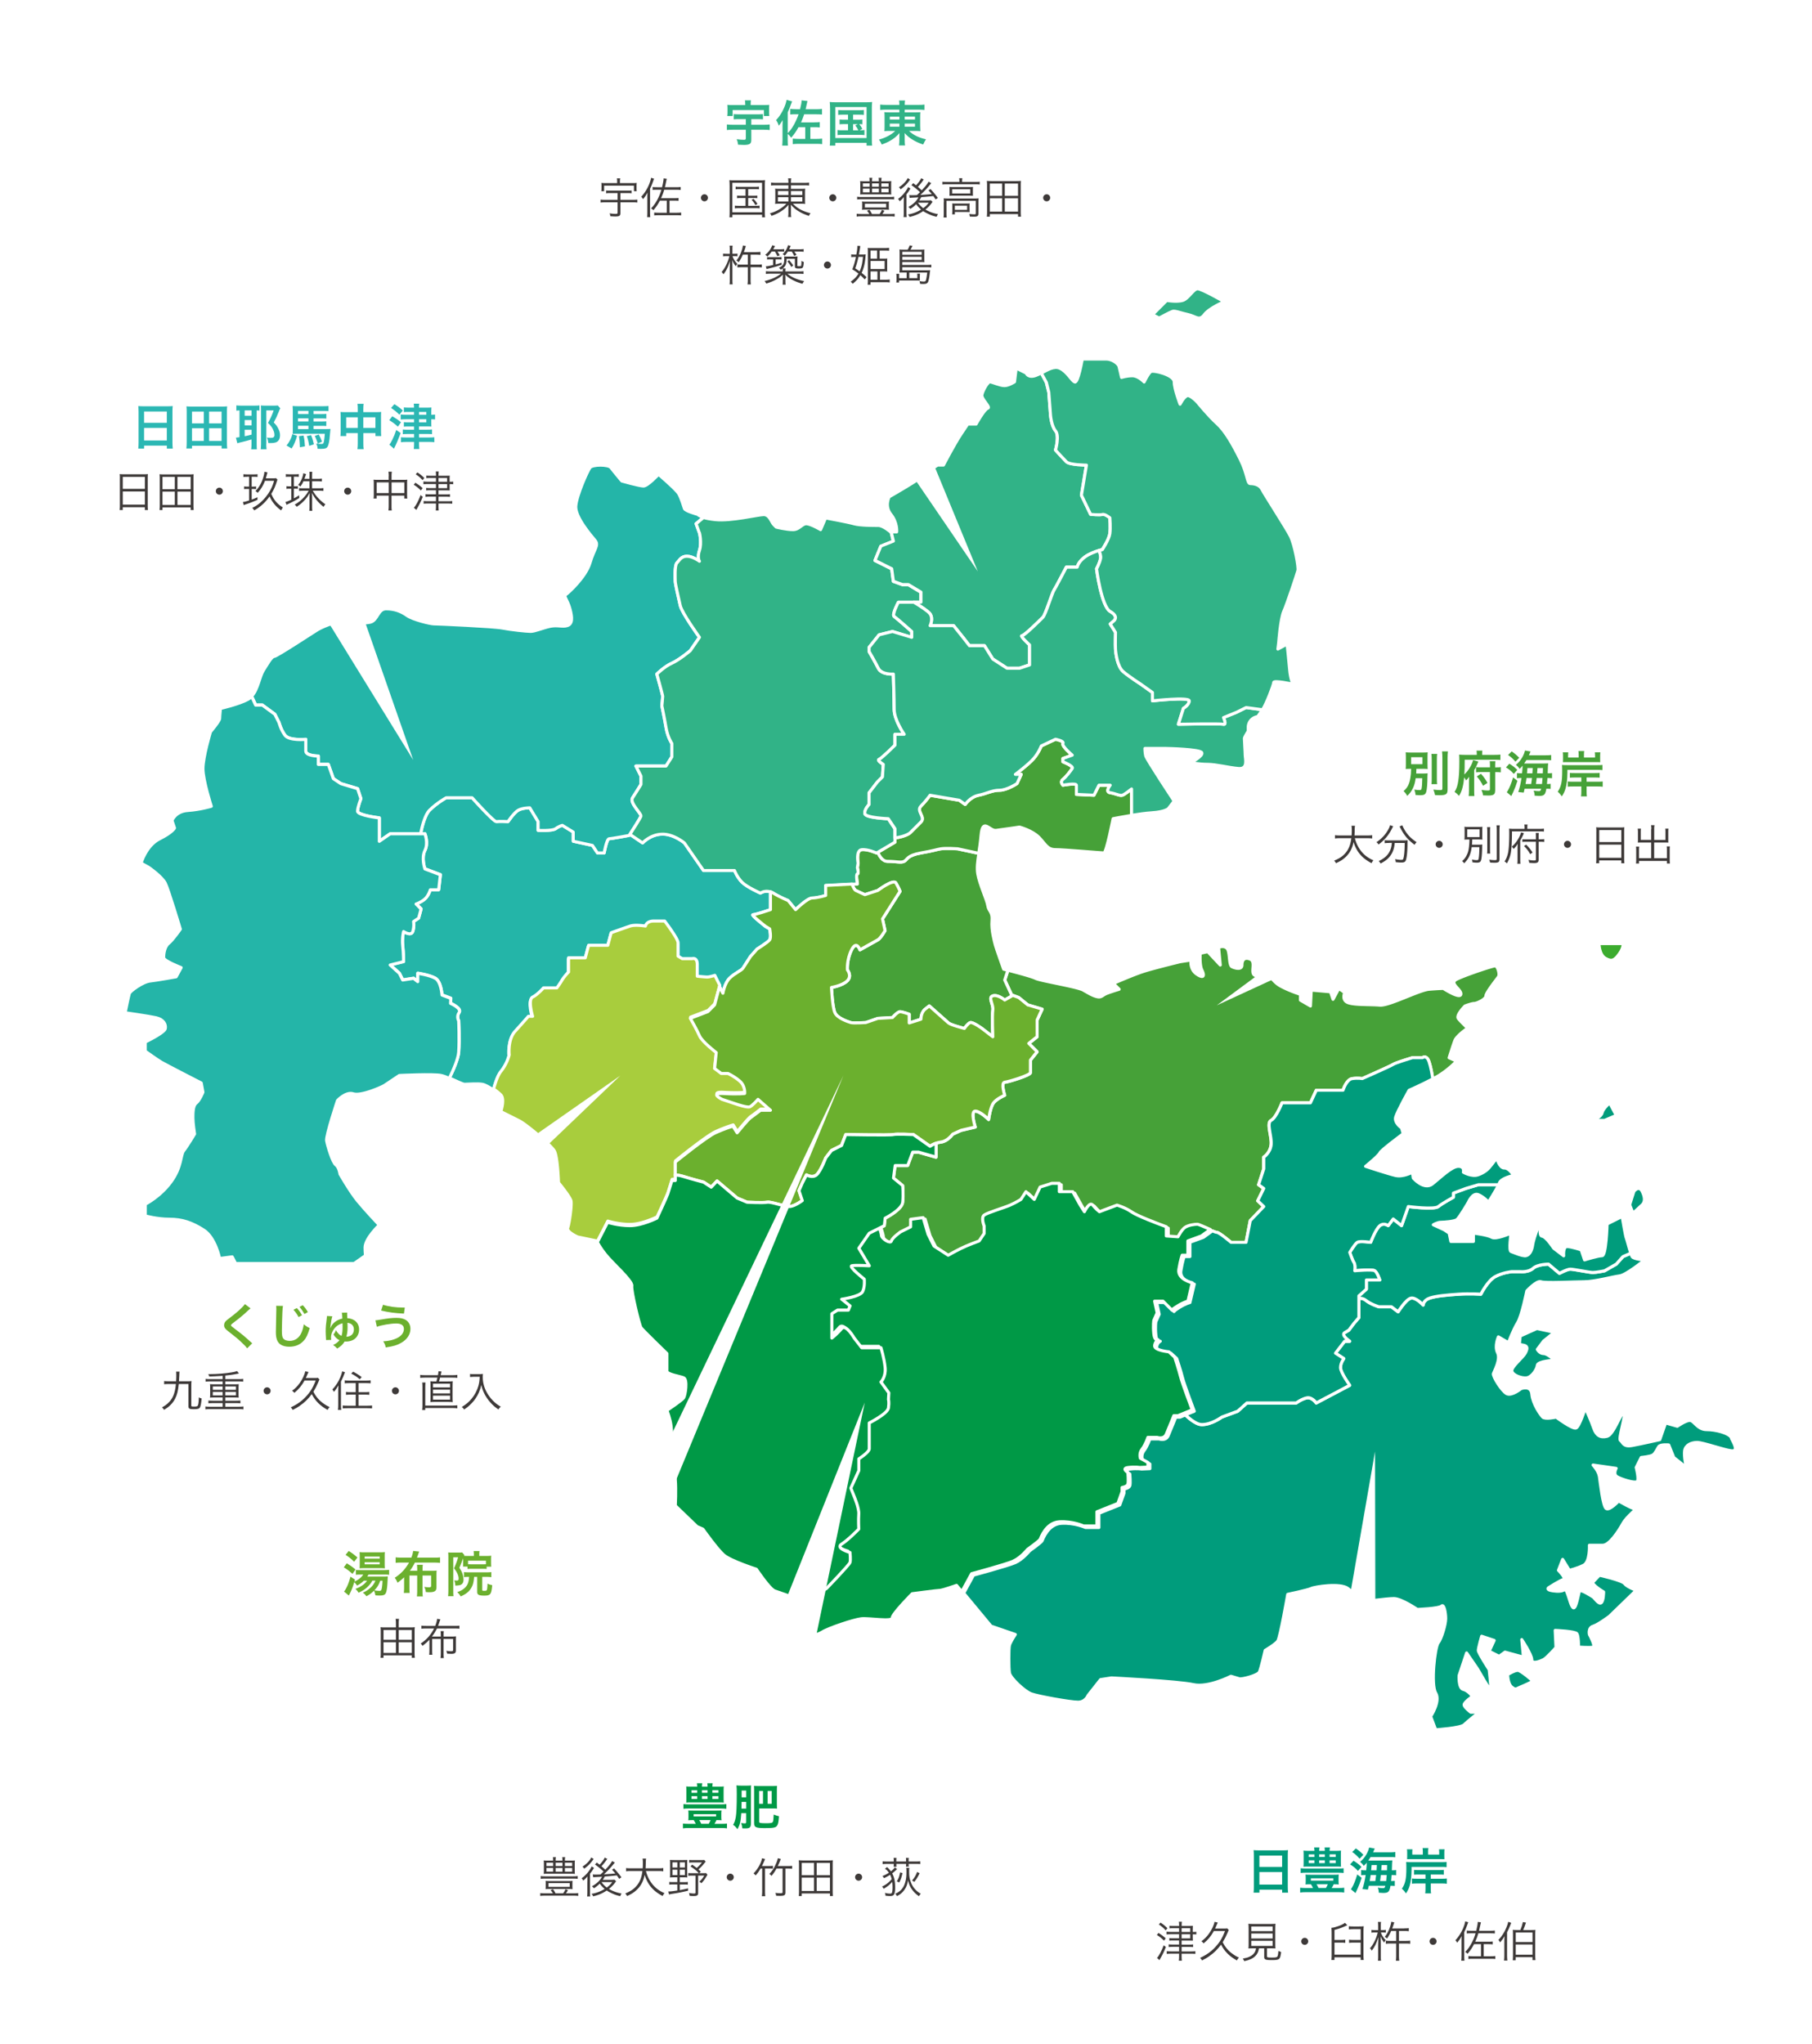
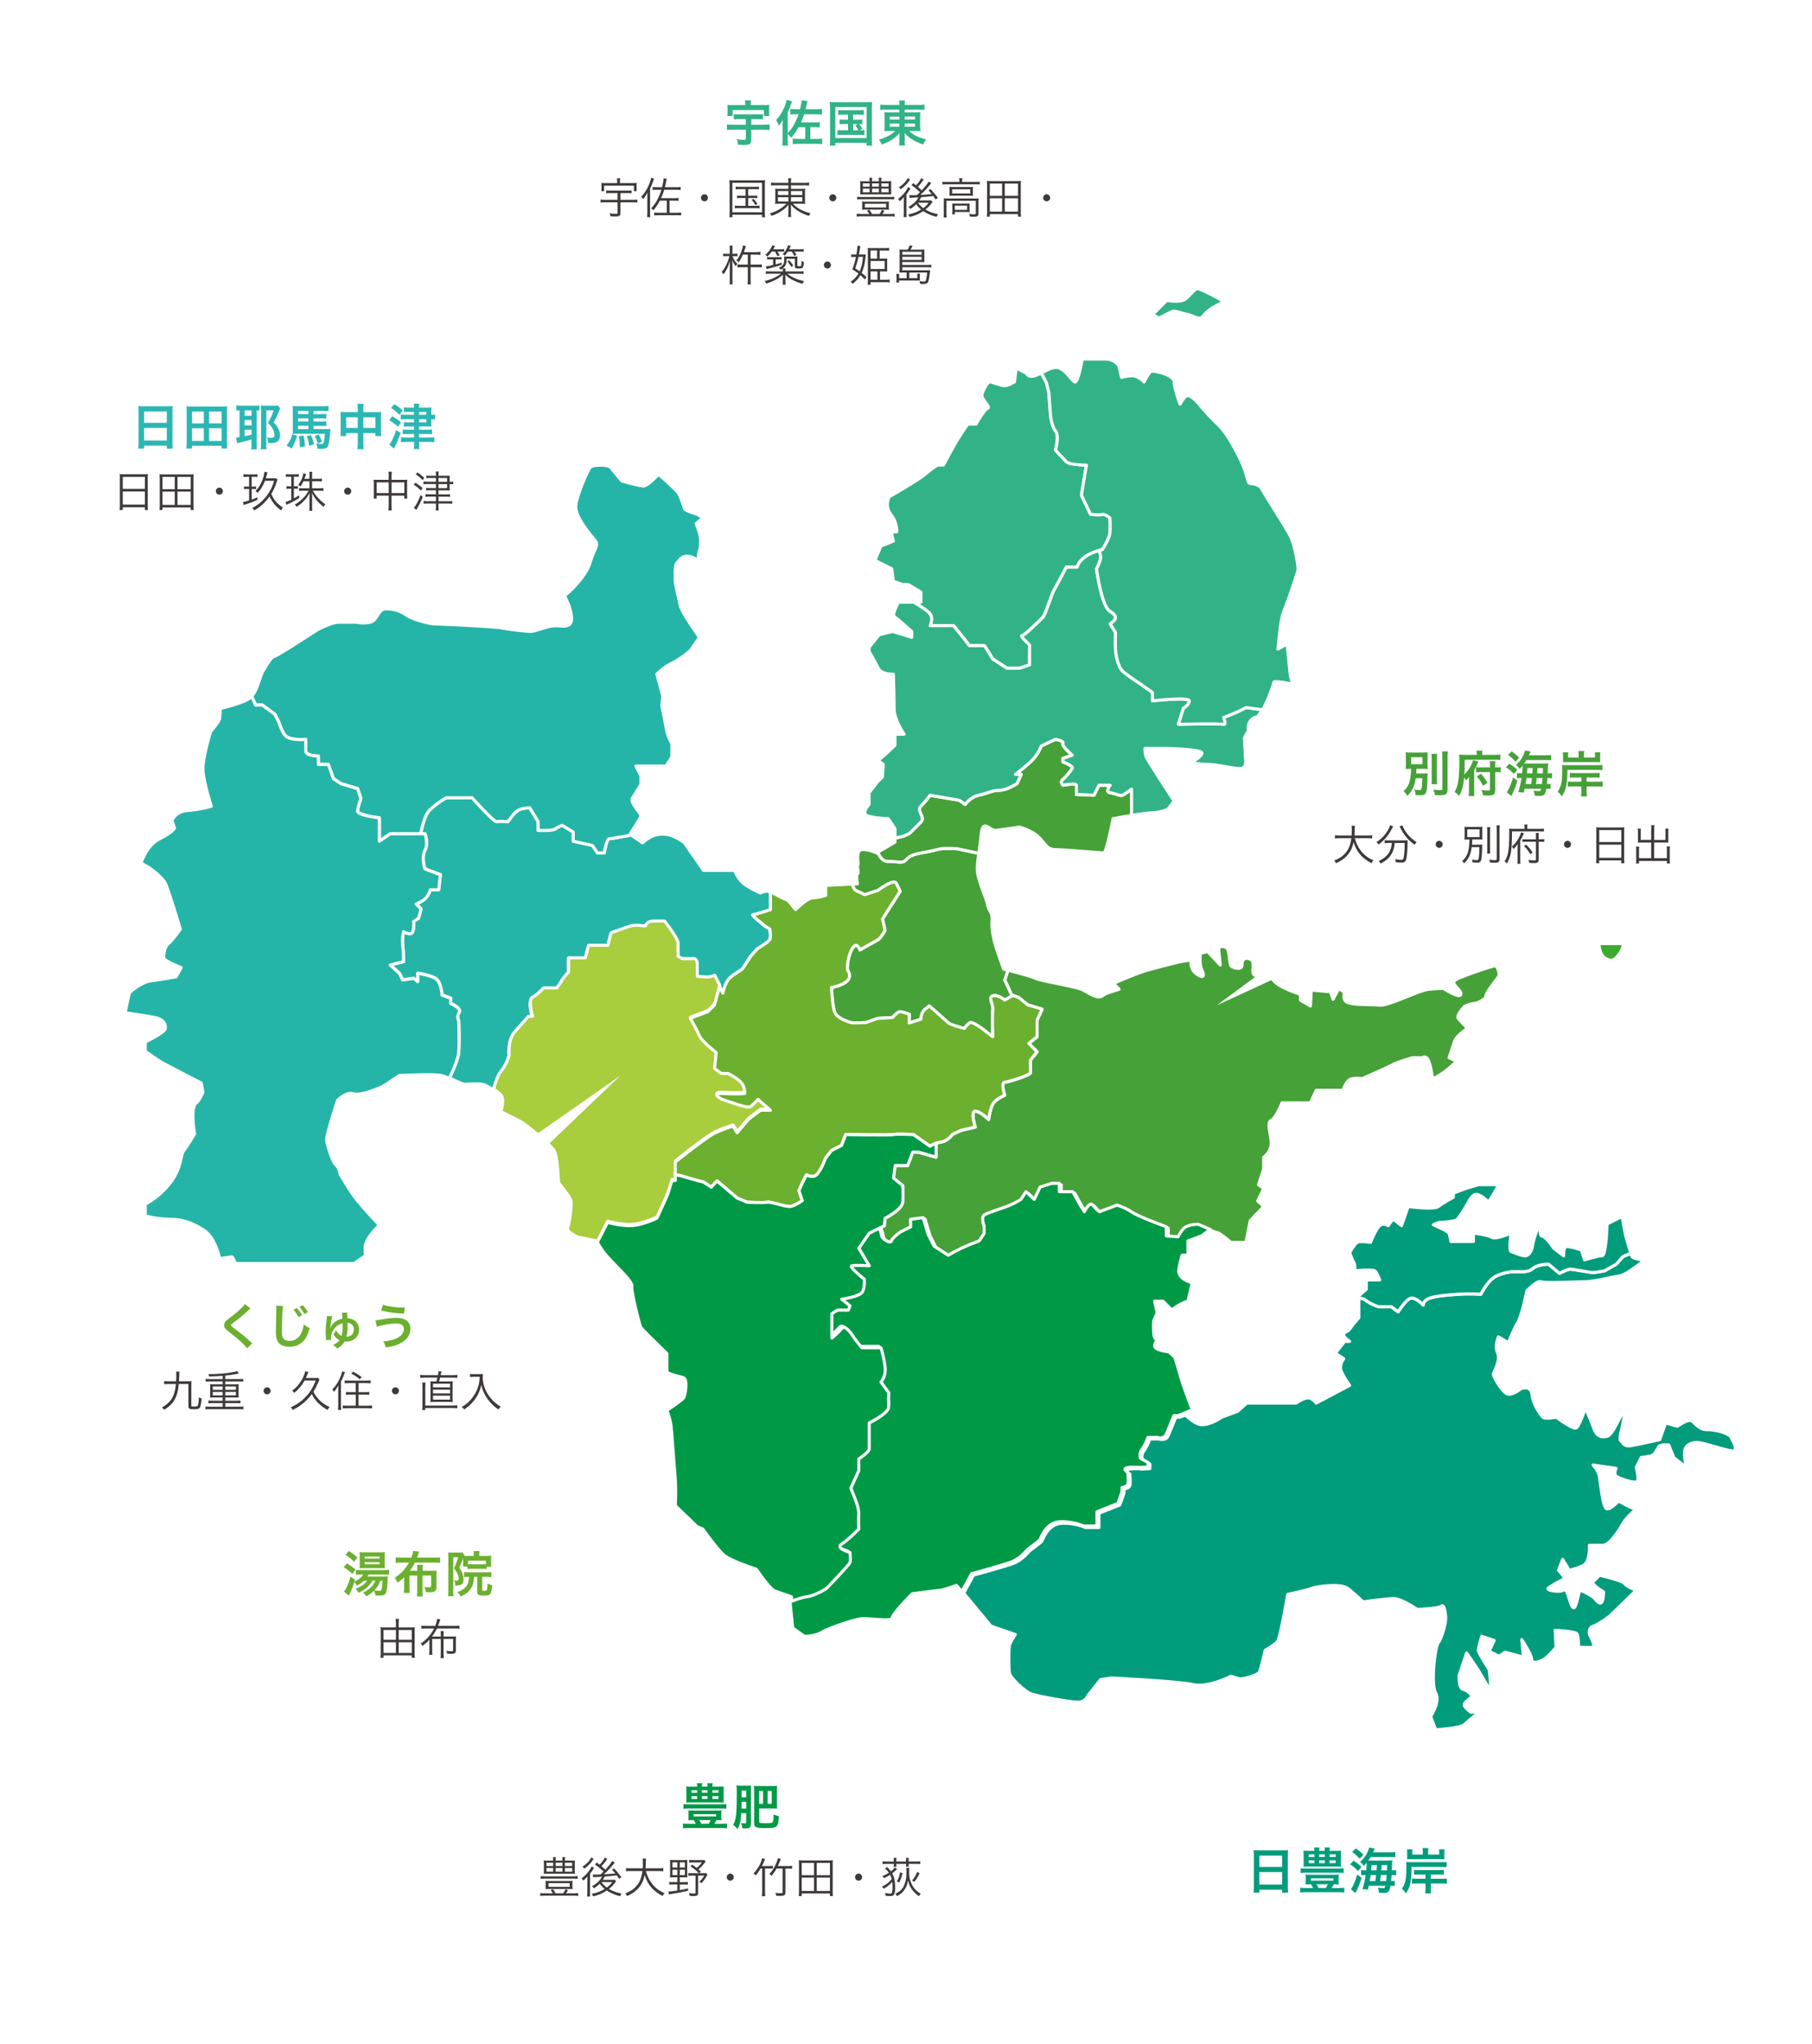
<svg xmlns="http://www.w3.org/2000/svg" viewBox="0 0 593 669">
  <defs>
    <filter id="b" filterUnits="userSpaceOnUse">
      <feOffset />
      <feGaussianBlur result="i" stdDeviation="5" />
      <feFlood flood-color="#000" flood-opacity=".08" />
      <feComposite in2="i" operator="in" />
      <feComposite in="SourceGraphic" />
    </filter>
    <filter id="c" filterUnits="userSpaceOnUse">
      <feOffset />
      <feGaussianBlur result="k" stdDeviation="5" />
      <feFlood flood-color="#000" flood-opacity=".08" />
      <feComposite in2="k" operator="in" />
      <feComposite in="SourceGraphic" />
    </filter>
    <filter id="d" filterUnits="userSpaceOnUse">
      <feOffset />
      <feGaussianBlur result="m" stdDeviation="5" />
      <feFlood flood-color="#000" flood-opacity=".08" />
      <feComposite in2="m" operator="in" />
      <feComposite in="SourceGraphic" />
    </filter>
    <filter id="e" filterUnits="userSpaceOnUse">
      <feOffset />
      <feGaussianBlur result="o" stdDeviation="5" />
      <feFlood flood-color="#000" flood-opacity=".08" />
      <feComposite in2="o" operator="in" />
      <feComposite in="SourceGraphic" />
    </filter>
    <filter id="f" filterUnits="userSpaceOnUse">
      <feOffset />
      <feGaussianBlur result="q" stdDeviation="5" />
      <feFlood flood-color="#000" flood-opacity=".08" />
      <feComposite in2="q" operator="in" />
      <feComposite in="SourceGraphic" />
    </filter>
    <filter id="g" filterUnits="userSpaceOnUse">
      <feOffset />
      <feGaussianBlur result="s" stdDeviation="5" />
      <feFlood flood-color="#000" flood-opacity=".08" />
      <feComposite in2="s" operator="in" />
      <feComposite in="SourceGraphic" />
    </filter>
    <filter id="h" filterUnits="userSpaceOnUse">
      <feOffset />
      <feGaussianBlur result="u" stdDeviation="5" />
      <feFlood flood-color="#000" flood-opacity=".08" />
      <feComposite in2="u" operator="in" />
      <feComposite in="SourceGraphic" />
    </filter>
    <linearGradient id="a" x1="206.21" y1="23.9" x2="679.21" y2="445.9" gradientUnits="userSpaceOnUse">
      <stop offset="0" stop-color="#bad300" />
      <stop offset="1" stop-color="#094" />
    </linearGradient>
  </defs>
  <g fill="#24b5a8" stroke="#fff" stroke-linecap="round" stroke-linejoin="round">
    <path d="M166.54 345.59s-.55-4.92 1.91-7.66 4.38-4.92 4.38-4.92h1.37s-1.64-5.47 0-6.29c1.64-.82 3.56-3.01 3.56-3.01h4.38s.82-1.09 1.64-2.46c.82-1.37 2.19-2.74 2.19-2.74v-4.65h5.47l1.09-4.1h6.29l1.09-4.1s4.56-1.64 6.24-2.19c1.69-.55 4.97 0 4.97 0s.27-1.64 2.74-1.64h3.56s4.38 5.74 4.38 7.11v4.38l1.37.82h3.28s1.64-.55 1.64 1.91v3.83s2.46.27 3.28.27 2.46-.55 2.46-.55l1.63 3.26 1.1 2.21s.55-3.28 2.19-4.92c1.64-1.64 3.83-2.46 4.38-3.28.55-.82 2.46-3.83 2.46-3.83l2.19-2.46s3.56-2.19 4.1-3.01c.55-.82 0-3.56 0-3.56l-1.37-.82s-4.92-3.83-4.1-3.83 5.71-1.64 5.71-1.64v-5.88c-1.81-.62-3.25.41-3.25.41s-4.38-1.91-6.02-3.56c-1.64-1.64-2.46-3.83-2.46-3.83h-10.15l-6.26-9.03s-3.56-3.01-7.38-2.87c-3.83.14-6.29 2.87-6.29 2.87l-4.15-2.81c-.14.21-.23.35-.23.35s-5.74 1.09-6.56 1.09-1.64 4.65-1.64 4.65h-2.19l-1.64-2.46-6.29-1.37v-3.01l-3.56-2.19s-1.09.27-2.19 1.09c-1.09.82-5.74.55-5.74.55v-2.87l-2.73-4.51s-2.46 0-3.83.82-3.28 3.69-3.28 3.69-3.01-.14-3.83 0c-.82.14-7.93-7.8-7.93-7.8h-8.48s-3.01 1.64-5.47 4.1c-1.39 1.39-2.35 4.89-2.91 7.66h1.41s1.23 3.01 0 5.47 0 6.02 0 6.02l5.06 1.91-.55 4.92h-2.74s-.55 1.91-1.77 3.01c-1.23 1.09-2.88 1.64-2.88 1.64l1.64 1.64-.82 3.01-1.64 1.09s.27 1.64-.27 3.28c-.55 1.64-3.01 0-3.01 0s-.55 2.19-.27 4.65c.27 2.46.27 5.2.27 5.2l-4.38 1.09 3.01 2.73 1.09 2.19 3.56-.55 1.37 1.09v-2.74s3.83.55 5.74 1.64c1.91 1.09 2.19 5.47 2.19 5.47l2.88 1.09-.08 1.64s3.77 1.64 2.8 3.01c-.97 1.37-.12 2.73-.12 2.73s.27 6.02 0 10.12c-.15 2.18-1.68 5.74-3.08 8.61 2.08.9 4.25 2.06 5 2.06 1.09 0 4.1-.27 5.74 0 .95.16 2.37.97 3.66 1.89.6-2.21 1.4-4.52 2.36-5.72 2.19-2.73 2.74-5.47 2.74-5.47z" />
    <path d="M85.86 230.71l4.1 3.01 1.37 2.73s.55 2.19 1.91 4.1c1.37 1.91 6.84 1.37 6.84 1.37v3.83c0 1.64 4.1 1.64 4.1 1.64v2.74h3.28l1.64 4.65 2.46 1.64 5.47 1.64 1.09 3.28s-1.09 2.74-1.09 4.1 7.11 2.19 7.11 2.19v7.66l3.56-2.46h9.94c.57-2.77 1.52-6.27 2.91-7.66 2.46-2.46 5.47-4.1 5.47-4.1h8.48s7.11 7.93 7.93 7.8c.82-.14 3.83 0 3.83 0s1.91-2.87 3.28-3.69 3.83-.82 3.83-.82l2.73 4.51v2.87s4.65.27 5.74-.55c1.09-.82 2.19-1.09 2.19-1.09l3.56 2.19v3.01l6.29 1.37 1.64 2.46h2.19s.82-4.65 1.64-4.65 6.56-1.09 6.56-1.09.09-.14.23-.35c.78-1.21 3.37-5.24 3.6-5.94.27-.82-3.83-4.38-2.73-6.02 1.09-1.64 2.75-4.38 2.75-4.38v-2.74l-1.65-3.28h9.85l1.91-3.01v-4.38s-1.37-1.91-1.91-5.2c-.55-3.28-1.37-7.11-1.37-7.11s.27-2.69.27-3.12-1.91-7.27-1.91-7.27 2.46-2.46 4.92-3.56c2.46-1.09 6.02-4.1 6.02-4.1l3.01-4.38s-5.74-7.93-6.29-10.39c-.55-2.46-1.64-7.11-1.64-7.93s-.27-5.2.55-6.02 1.37-2.19 3.28-2.19 4.1 1.64 4.1 1.64-.82-1.09 0-3.56 0-5.74 0-5.74l-1.09-3.01 2.43-2.06c-1.64-.48-1.88-.95-1.88-.95s-4.1-1.09-4.38-1.91c-.27-.82-1.09-3.56-1.91-4.92-.82-1.37-6.56-6.29-6.56-6.29s-3.56 3.83-4.92 3.83-7.11-1.64-7.11-1.64-2.74-3.28-3.56-4.38c-.82-1.09-6.02-1.09-6.84 0-.82 1.09-4.38 9.03-4.65 12.58-.27 3.56 4.92 9.57 6.29 11.21 1.37 1.64-.27 2.73-1.64 7.38-1.37 4.65-7.11 9.85-7.93 10.39-.82.55.55 1.64 1.37 4.65.82 3.01.82 4.92-.82 5.47s-3.28-.27-5.74.27c-2.46.55-4.92 1.64-6.29 1.64s-6.56-.55-9.3-1.09c-2.73-.55-21.33-1.37-22.43-1.37s-6.84-1.37-8.75-2.73c-1.91-1.37-4.1-2.19-6.84-2.19s-2.74 3.83-5.2 4.38c-2.46.55-4.65 0-4.65 0h-5.74c-1.64 0-5.47 1.64-6.84 2.46s-13.4 8.75-14.22 8.75-2.19 2.46-3.56 4.65c-1.17 1.87-1.74 6.14-3.77 8.36l1.31 2.85h2.19z" />
    <path d="M150.13 334.1s-.85-1.37.12-2.73c.97-1.37-2.8-3.01-2.8-3.01l.08-1.64-2.88-1.09s-.27-4.38-2.19-5.47c-1.91-1.09-5.74-1.64-5.74-1.64v2.74l-1.37-1.09-3.56.55-1.09-2.19-3.01-2.73 4.38-1.09s0-2.74-.27-5.2.27-4.65.27-4.65 2.46 1.64 3.01 0c.55-1.64.27-3.28.27-3.28l1.64-1.09.82-3.01-1.64-1.64s1.65-.55 2.88-1.64c1.23-1.09 1.77-3.01 1.77-3.01h2.74l.55-4.92-5.06-1.91s-1.23-3.56 0-6.02 0-5.47 0-5.47h-11.36l-3.56 2.46v-7.66s-7.11-.82-7.11-2.19 1.09-4.1 1.09-4.1l-1.09-3.28-5.47-1.64-2.46-1.64-1.64-4.65h-3.28v-2.74s-4.1 0-4.1-1.64v-3.83s-5.47.55-6.84-1.37c-1.37-1.91-1.91-4.1-1.91-4.1l-1.37-2.73-4.1-3.01h-2.19l-1.31-2.85c-.34.38-.72.7-1.16.94-3.01 1.64-9.03 3.01-9.03 3.01s-.27 2.46-.27 3.28-3.01 4.38-3.01 4.38-2.46 8.21-2.46 12.04 2.73 12.31 2.73 12.31-3.56 1.09-7.66 1.37c-4.1.27-5.2 3.28-5.2 3.28l.82 2.46s-.55 1.37-4.92 3.56c-4.38 2.19-6.02 7.93-6.02 7.93l2.46 1.37s4.38 3.01 5.47 5.2c1.09 2.19 4.92 15.04 4.92 15.04s-2.46 3.56-3.83 4.65c-1.37 1.09-1.64 3.56-1.64 4.65s5.74 3.28 5.74 3.28l-1.64 3.01s-6.02 1.09-8.48 1.37c-2.46.27-6.56 3.28-6.84 4.1-.27.82-1.37 6.29-1.37 6.29s7.66 1.09 10.12 1.64c2.46.55 3.28 2.19 3.01 3.56S47.53 341 47.53 341v3.01s3.83 2.73 5.2 3.56c1.37.82 13.13 6.84 13.13 6.84l.55 3.01s-1.09 2.74-2.19 3.56c-1.09.82-1.09 3.28-1.09 4.92s.55 5.2.55 5.2-2.46 4.1-3.56 5.47c-1.09 1.37-.55 5.2-4.1 10.12-3.56 4.92-8.48 7.38-8.48 7.38v3.83s3.83 1.09 7.93 1.09 7.38 1.09 11.21 3.56c3.83 2.46 5.2 9.3 5.2 9.3l4.1-.55s1.91 3.28 1.91 4.92 4.92 2.19 9.85 1.64c4.92-.55 6.84 2.19 8.48 3.83 1.64 1.64 3.56 6.84 6.02 7.93 2.46 1.09 8.21-.55 9.85-1.37 1.64-.82 3.56-4.92 4.1-5.74.55-.82 3.56-2.74 3.83-4.38s-.55-6.84-.55-9.85 4.65-7.38 4.65-7.38-4.65-4.92-7.11-7.93-5.74-8.75-5.74-8.75-.27-2.19-1.37-3.01c-1.09-.82-2.74-6.29-3.01-7.93-.27-1.64 3.56-13.13 3.56-13.13s2.74-3.01 5.2-2.19 9.3-2.19 10.12-2.73c.82-.55 4.92-3.28 4.92-3.28s11.21-.55 13.68 0c.77.17 1.71.53 2.66.95 1.41-2.87 2.94-6.43 3.08-8.61.27-4.1 0-10.12 0-10.12z" />
  </g>
  <g fill="#46a138" stroke="#fff" stroke-linecap="round" stroke-linejoin="round">
    <path d="M331.05 325.58l2.34.87 3.01 2.45 4.65 1.38-1.64 3.56v5.47l-2.73 2.19 2.73 2.73-2.19 2.74v4.1c0 .82-7.11 3.01-8.42 3.14-1.31.13 0 4.25 0 4.25s-2.52 1.09-3.62 2.46-1.64 5.47-1.64 5.47-2.74-2.73-4.38-2.73 0 5.2 0 5.2l-4.65 1.09-2.74 1.25s-1.64 2.31-3.83 2.58c-.62.08-1.16.22-1.64.39v4.54l-1.93-.55-3.81-1.09h-1.91l-1.64 4.38h-4.1l-.55 4.1 3.01 2.46s.27 3.01 0 5.47-5.74 5.2-5.74 5.2l-.27 2.46-1.09.54c.45 1.36.81 2.59.81 3.01 0 1.09 3.01 2.97 3.28 1.9.27-1.08 3.01-2.99 3.01-2.99l3.28-1.63v-2.48l4.1-.55 1.62 5.47 1.93 3.83 4.65 3.01s1.92-1.09 4.1-2.19c2.19-1.09 6.02-2.48 6.02-2.48l1.64-2.44v-2.46s-1.09-2.73 0-3.56 6.56-2.41 8.48-3.26c1.92-.85 3.56-1.88 3.56-1.88l1.64-2.52 2.73 2.52 1.91-4.04 3.83-1.22h2.46v2.73h4.38l2.46 4.4 1.37 2.16s1.64-3.5 2.73-2.16a13.84 13.84 0 002.19 2.16l5.74-2.16s2.74.79 4.65 2.16c1.91 1.37 9.3 4.1 9.3 4.1l2.19.82v3.01l3.83.27s1.09-2.19 2.19-3.01 3.28-1.09 4.1-1.09c.57 0 2.74 1.07 4.28 1.71.66.28 1.21.48 1.46.48.82 0 4.65 3.27 4.65 3.27h4.92l1.37-7.09 4.42-4.62-1.96-1.88 1.96-4.04-1.68-1.22 1.68-5.2v-3.83s2.15-1.37 2.42-4.1c.27-2.73-1.64-7.11 0-7.93 1.64-.82 3.56-5.74 3.56-5.74h9.3l1.92-4.13h8.75s1.09-3.53 3.01-3.8c1.91-.27 3.28 0 3.28 0s9.3-4.1 10.12-4.65 6.29-2.19 6.29-2.19h3.28s1.37-1.09 2.19 1.37c.56 1.67.99 4.15 1.21 5.57.24-.12.47-.25.71-.37 4.1-2.19 7.11-5.47 7.11-5.47l-2.46-1.09s1.37-4.38 1.92-5.74 3.83-3.83 4.1-3.83-2.19-2.19-3.01-3.28c-.82-1.09 2.19-4.1 2.19-4.1s2.19-.82 3.01-.82 3.83-1.37 3.83-2.46 3.56-5.47 4.1-6.29-.27-3.56-1.09-3.56-9.85 3.01-12.58 4.38c-2.74 1.37 1.64 3.28 1.37 4.92-.27 1.64-5.74-1.91-5.74-1.91s-1.37 0-4.65.27c-3.28.27-13.13 5.47-16.14 5.2-3.01-.27-8.21 0-10.39-.82s-1.09-3.28-1.09-3.28l-1.91-1.37-1.92 3.56-.82-2.46-6.29-.55-.27 5.2-3.28-1.91v-1.91s-3.56-1.09-6.56-2.74c-3.01-1.64-4.38-5.47-5.74-4.38-1.37 1.09-1.37 1.64-1.37 1.64l-1.37-.82c-1.37-.82.55-4.38-1.37-5.2-1.92-.82-2.73.27-2.73 1.91s-2.19 1.09-3.28.55c-1.09-.55-.55-4.92-1.64-6.02-1.09-1.09-2.73-.27-2.73-.27l.55 5.74-4.1-4.38-2.46.55s-.27 3.83.55 5.47c.82 1.64.82 3.01-1.64 1.37-2.46-1.64-1.91-4.65-1.91-4.65l-3.56.55s-9.03 2.19-12.31 3.28c-3.28 1.09-9.57 3.83-9.57 3.83l1.91 1.91s-2.73.82-4.1 1.37c-1.37.55-1.64 1.37-3.01 1.09-1.37-.27-2.73-1.09-4.65-2.19-1.91-1.09-13.95-3.01-15.59-3.83-1.23-.62-6.49-2.01-9.02-2.66l-1.04 3.2 2.25 4.88z" />
    <path d="M307.95 277.76c-1.64.27-1.92.55-6.56 1.37-4.65.82-4.38 2.19-5.47 2.74-1.09.55-2.46 0-5.47 0-1.49 0-2.51-1.48-3.16-2.97l-.4.23s-3.01-1.37-4.92-1.09c-1.91.27-1.12 4.38-1.12 4.38l-.24 1.5s.55 2.05 0 2.05 0 3.28 0 3.28l-1.78.09c.39 1.02.81 1.88 1.23 2.09 1.09.55 2.98 1.37 2.98 1.37l4.25-1.37s5.08-3.83 5.9-2.46 1.37 2.74 1.37 2.74l-5.74 9.03.82 3.83s-1.4 2.46-2.34 3.01c-.94.55-5.87 3.28-5.87 3.28s-1.09-3.28-2.74 0c-1.64 3.28-1.37 6.56-1.37 6.56s1.61 1.91-.02 3.56c-1.62 1.64-5.18 2.19-5.18 2.19s.27 6.29 1.09 8.21c.82 1.91 4.38 3.01 5.2 3.28.82.27 4.92 0 4.92 0l3.95-1.37 4.8-.27s1.64-1.91 2.46-1.91 3.01.82 3.01.82v2.86l3.83-1.22s0-2.19 1.37-3.28l1.37-1.09s5.47 4.89 6.29 5.59c.82.7 5.2 1.79 5.2 1.79s1.09-1.64 1.91-1.91c.82-.27 3.83 1.91 3.83 1.91l3.56 2.74s-.27-6.84 0-8.75c.27-1.91-1.64-4.1 0-4.65 1.64-.55 3.89 1.37 3.89 1.37l2.4-1.37-.15-.32-2.25-4.88 1.04-3.2c-.84-.22-1.38-.35-1.38-.35s-2.46-6.84-2.73-7.93c-.27-1.09-1.37-4.92-1.09-7.93.27-3.01-1.09-3.01-1.37-4.92-.27-1.91-2.74-7.11-3.28-10.39-.34-2.02-.05-4.05.35-6.72l-6.91-1.49s-3.83-.27-5.47 0z" />
    <path d="M370.31 258.2s-2.19 1.78-3.01 2.05c-.82.27-2.19-.55-3.98-.82-1.79-.27 0-2.46 0-2.46h-3.68l-1.64 3.28-5.74-.27v-3.01c0-.82-4.41 0-4.41 0s-1.06-1.09 0-1.91 2.5-2.73 3.04-3.56-3.04-2.19-3.04-2.19v-1.09l3.04-1.09s-3.56-3.01-3.04-3.83-2.43-1.37-2.43-1.37l-4.65 2.19s-.82 2.19-2.46 4.1c-1.64 1.91-6.02 5.2-6.02 5.2h1.91l-1.37 3.01s-3.28 2.19-5.74 2.19-4.1 1.09-6.84 1.64c-2.73.55-4.38 3.01-4.38 3.01l-1.92-1.37-9.59-1.64s-1.35 1.91-2.99 3.56c-1.64 1.64 1.64 3.56 0 5.2l-3.56 3.56s-1.31 1.14-4.92 1.66v1.35l-5.62 3.32c.65 1.49 1.67 2.97 3.16 2.97 3.01 0 4.38.55 5.47 0 1.09-.55.82-1.91 5.47-2.74 4.65-.82 4.92-1.09 6.56-1.37 1.64-.27 5.47 0 5.47 0l6.91 1.49c.25-1.66.54-3.56.75-5.87.55-6.02 2.73-1.37 4.92-1.64 2.19-.27 7.66-1.09 7.66-1.09s4.1 1.09 6.29 3.28c2.19 2.19 2.73 4.1 5.47 4.1s15.04 1.09 15.86 1.09 3.01-11.21 3.01-11.21 2.81-.56 6.02-1.08v-8.63z" />
  </g>
  <path d="M525.41 313.63c2.12 1.21 3.03.61 4.54-1.51 1.51-2.12 1.21-3.33 1.21-3.33h-7.87s0 3.63 2.12 4.84z" fill="url(#a)" stroke="#fff" stroke-linecap="round" stroke-linejoin="round" />
  <g fill="#009c7c" stroke="#fff" stroke-linecap="round" stroke-linejoin="round">
    <path d="M566.7 470.59c-.82-1.64-5.2-2.74-8.21-2.74s-4.1-3.01-5.47-3.01-4.1 1.91-4.1 1.91l-3.83-1.09-1.91 5.47s-6.02 1.37-9.03 1.92c-3.01.55-3.01-1.09-3.83-1.64-.82-.55 1.91-8.48 1.09-9.03-.82-.55-3.28 7.11-5.47 7.66-2.19.55-3.56-.27-4.38-2.68-.82-2.41-2.73-6.61-2.73-6.61s-1.91 6.02-3.01 6.56c-1.09.55-6.56-3.56-6.56-3.56s-3.56.82-4.38 0-3.28-4.38-3.56-7.49c-.27-3.11-3.56-1.81-3.56-1.81s-3.01 2.46-4.65 1.64c-1.64-.82-4.65-5.74-4.38-6.56.27-.82 2.46-4.65 1.37-6.84s.27-5.2.27-5.2l3.28 1.92s1.64-4.38 3.01-6.56c1.37-2.19 3.01-10.39 3.01-10.39s3.28-3.56 4.65-3.01c1.37.55 10.94 0 14.22 0s9.3-1.64 11.49-1.91c2.19-.27 8.21-5.2 8.21-5.2s-3.56-.27-4.1-1.09c-.13-.19-.28-.59-.45-1.1l-2.56 1.1-2.19 2.46-3.83 2.19s-2.74.55-3.83.55-6.29-1.09-7.36-1.09-3.57 1.37-3.57 1.37l-3.57-3.01s-3.56 0-5.07 1.37c-1.51 1.37-4.17 1.09-4.17 1.09h-2.81s-2.99.27-5.46 1.64c-2.46 1.37-4.65 5.74-4.65 5.74s-3.56-.27-7.38 0c-3.83.27-7.11.55-9.3 1.25-2.19.7-2.19 2.28-2.19 2.28s-2.46-2.71-4.1-2.22c-1.64.49-4.1 4.44-4.1 4.44l-2.19-1.64h-4.1s-2.74-.82-4.38-2.19c-.57-.48-1.38-.62-2.19-.6v6.35l-1.64 1.91-1.64 2.19-1.37.82c-1.37.82 1.65 2.81 1.65 2.81h-1.65l-3.01 3.91 2.74 1.76s-1.09 1.37-1.09 2.98 3.01 5.77 3.01 5.77l-10.94 5.78s-1.37-1.95-3.01-1.68-3.56 1.68-3.56 1.68h-16.14l-3.01 2.7-5.2 1.92s-3.28 2.46-6.56 2.46c-1.53 0-3.6-1.54-5.38-3.17l-1.73.71h-1.37s-1.64 4.1-2.46 6.02-3.01 1.09-3.01 1.09h-3.01s-.82 2.46-1.91 3.83-.55 3.01-.55 3.01l2.46 1.37v1.52l-2.73.12s-1.37-.27-3.71 0-.12 1.64-.12 1.64.27 3.01 0 3.83-1.91 1.09-1.91 1.09v1.37l-1.37 3.83-6.84 2.73v4.65h-4.38s-3.56-1.64-7.93-1.37-6.02 5.2-6.29 5.74-4.1 3.28-4.1 3.28-2.19 2.74-4.65 3.83c-2.46 1.09-13.68 4.1-13.68 4.1l-3.21 5.9 8.95 10.79 7.93 2.73s-1.64 2.46-1.91 3.56-.27 7.38 0 9.03c.27 1.64 4.92 6.02 7.11 6.84 2.19.82 12.85 2.73 15.32 2.73s3.28-2.19 3.28-2.19l4.1-5.2 3.56-.55s21.88 1.09 26.8 2.19c4.92 1.09 12.31-2.73 12.31-2.73s1.92.55 2.74.82 6.02-1.09 6.56-2.19c.55-1.09 1.91-7.11 1.91-7.11s3.28-1.92 4.1-3.01c.82-1.09 3.28-15.32 3.28-15.32s6.56-1.37 7.66-1.91c1.09-.55 9.57-1.91 12.04 0 2.46 1.91 4.92 4.38 4.92 4.38s7.66-1.09 10.12-1.09 7.66 3.56 7.66 3.56 7.11-.27 7.93-1.09 1.37 2.19 1.37 4.1-1.37 6.56-2.46 7.93-2.46 13.68-.82 16.41c1.64 2.74-1.64 7.66-1.64 7.66l1.64 4.38s8.21-.55 9.3-1.64c1.09-1.09 4.92-4.1 4.92-4.1h-2.73s-2.19-1.64-2.19-2.46 2.74-2.73 2.74-2.73-1.37-1.91-3.01-2.29-1.37-4.55-1.37-4.55l2.46-7.38s3.01 4.38 3.56 5.2c.55.82 4.38 7.93 4.38 6.56s-.55-6.29-.55-6.29-3.56-5.47-3.56-6.29 1.09-4.65 1.09-4.65l4.1 1.37-1.64 3.56 3.28 1.64 1.92-1.37 6.02 1.64-.55-5.74s3.28 4.92 3.28 6.56 2.74.55 3.83 0 4.1-3.98 4.1-3.98l-.27-5.59s6.56.27 7.11 1.09.55 4.38.55 4.38 3.83.27 4.75 0-1.2-4.1-1.2-4.1-.55-2.19 1.2-2.73c1.74-.55 5.37-3.28 5.37-3.28l8.75-8.48s-3.01-1.09-3.83-2.19-8.21-2.74-8.21-2.74-1.37 1.37-2.09 2.19c-.72.82 3.45 3.28 3.45 3.28s0 3.01-.82 3.56-2.19-1.64-2.63-1.91-4.21-2.73-4.48-1.91-1.09 5.74-1.92 5.47c-.82-.27-1.37-3.28-2.19-5.2-.82-1.91 0 0-3.56-.27s-2.46-1.09-2.46-1.09 3.83-2.46 4.92-2.73-1.64-3.01-1.64-3.01l1.37-3.56 2.19 3.56s2.46-.55 4.65-1.64c2.19-1.09 1.92-6.56 1.92-6.56h4.38c2.19 0 5.2-4.65 6.56-7.11s4.92-4.92 4.1-4.79c-.82.13-5.47-2.59-5.47-2.59s-3.01 3.28-4.1 2.46-1.91-8.48-2.19-10.39c-.27-1.91-2.09-3.83-2.09-3.83l7.56 1.09s-1.09 1.91.27 2.73 5.74 2.19 6.56 1.64-.27-4.65-.27-4.65l1.64-3.28s3.01-.27 3.83-.82 1.37-1.91 1.91-2.73 3.28-.55 3.28-.55l1.64 4.1 4.1 3.28s-.82-3.56-.55-5.45c.27-1.9 2.19-2.75 4.1-2.75s8.75 2.46 11.21 2.74c2.46.27.82-2.46 0-4.1z" />
    <path d="M483.82 387.71l-4.1 1.22-4.1 1.52v1.37s-3.56 1.91-4.92 3.03c-1.37 1.12-9.85 0-9.85 0l-2.19 6.26-2.74-2.19-1.64 2.19s-1.37-1.09-2.73 0c-1.37 1.09-3.01 5.45-3.01 5.45s-3.56-.53-4.38 0c-.82.53-2.46 3.3-2.46 3.3s.82 2.46 1.36 3.28c.55.82.27 2.73.27 2.73s5.74-.55 6.56 0c.82.55 1.64 3.01 1.64 3.01h-4.38v3.01l-2.46 2.19v.77c.81-.02 1.61.13 2.19.6 1.64 1.37 4.38 2.19 4.38 2.19h4.1l2.19 1.64s2.46-3.95 4.1-4.44c1.64-.49 4.1 2.22 4.1 2.22s0-1.57 2.19-2.28c2.19-.7 5.47-.98 9.3-1.25 3.83-.27 7.38 0 7.38 0s2.19-4.38 4.65-5.74c2.46-1.37 5.46-1.64 5.46-1.64h2.81s2.66.27 4.17-1.09c1.51-1.37 5.07-1.37 5.07-1.37l3.57 3.01s2.49-1.37 3.57-1.37 6.27 1.09 7.36 1.09 3.83-.55 3.83-.55l3.83-2.19 2.19-2.46 2.56-1.1c-.56-1.67-1.25-4.5-1.46-4.92-.27-.55-1.37-7.11-1.37-7.11l-4.92 2.46s-.27 10.39-1.64 10.39-5.74 1.37-5.74 1.37l-1.09-3.28s-3.28-1.09-4.65-1.09-1.09 3.04-1.09 3.04l-3.28-2.5s-2.46-3.83-3.83-3.95c-1.37-.12 0-6.45 0-6.45s-2.74 7.11-3.01 9.18c-.27 2.07-1.09 3.4-2.19 3.67-1.09.27-4.1-1.09-4.92-1.37s0-6.02 0-6.02-4.92 2.19-6.29 1.37c-1.37-.82-6.02-1.37-6.02-1.37v2.73h-7.38l-.55-2.73-1.64-1.09-3.56-1.64s1.37-.82 2.46-.82 4.38-.27 5.2-.82c.82-.55 3.83-5.74 3.83-5.74s1.37-3.28 3.28-2.46c1.91.82 3.28 2.46 3.28 2.46s2.46-3.81 3.33-5.75h-6.62z" />
-     <path d="M492.3 382.24c-1.64 0-2.46-3.28-2.46-3.28s-1.09 1.37-1.91 2.46-1.91 2.19-4.1 3.01c-2.19.82-4.92-.82-4.92-.82s.55-1.92-1.64-1.92-5.74 3.56-8.48 5.74c-2.73 2.19-6.29-1.91-6.29-1.91l-.27-1.91s-3.01 1.64-5.47 1.09-9.85-3.01-9.85-3.01 4.38-3.56 4.65-4.38 7.66-6.29 7.66-6.29l-.55-1.91s-2.46-1.64-1.91-3.56c.55-1.91 4.38-8.75 4.38-8.75s3.89-1.7 7.77-3.73c-.22-1.43-.65-3.9-1.21-5.57-.82-2.46-2.19-1.37-2.19-1.37h-3.28s-5.47 1.64-6.29 2.19-10.12 4.65-10.12 4.65-1.37-.27-3.28 0c-1.91.27-3.01 3.8-3.01 3.8h-8.75l-1.92 4.13h-9.3s-1.91 4.92-3.56 5.74c-1.64.82.27 5.2 0 7.93-.27 2.73-2.42 4.1-2.42 4.1v3.83l-1.68 5.2 1.68 1.22-1.96 4.04 1.96 1.88-4.42 4.62-1.37 7.09h-4.92s-3.83-3.27-4.65-3.27c-.25 0-.8-.2-1.46-.48l-2.92 2.12-4.42 1.62v4.67h-1.87s-.55 1.37-1.09 4.65c-.55 3.28 4.38 4.38 4.38 4.38l-1.41 6.02s-1.32.27-3.51 1.64c-1.43.89-1.69 1.2-1.7 1.31l-2.95-2.95h-2.73l.82 3.83-1.09 2.46s-.27 1.64 0 4.38c.21 2.1 1.07 2.1 1.45 1.99-.33.16-.98.62-1.18 1.84-.27 1.64 4.65 2.07 4.65 2.07l1.91 1.76s1.37 4.1 1.91 6.33c.55 2.23 3.83 10.9 3.83 10.9l-2.92 1.2c1.78 1.64 3.85 3.17 5.38 3.17 3.28 0 6.56-2.46 6.56-2.46l5.2-1.92 3.01-2.7h16.14s1.91-1.4 3.56-1.68 3.01 1.68 3.01 1.68l10.94-5.78s-3.01-4.15-3.01-5.77 1.09-2.98 1.09-2.98l-2.74-1.76 3.01-3.91h1.65s-3.01-1.99-1.65-2.81l1.37-.82 1.64-2.19 1.64-1.91v-7.11l2.46-2.19v-3.01h4.38s-.82-2.46-1.64-3.01c-.82-.55-6.56 0-6.56 0s.27-1.91-.27-2.73c-.55-.82-1.36-3.28-1.36-3.28s1.64-2.77 2.46-3.3c.82-.53 4.38 0 4.38 0s1.64-4.36 3.01-5.45c1.37-1.09 2.73 0 2.73 0l1.64-2.19 2.74 2.19 2.19-6.26s8.48 1.12 9.85 0c1.37-1.12 4.92-3.03 4.92-3.03v-1.37l4.1-1.52 4.1-1.22h6.62c.09-.2.17-.39.22-.55.55-1.64 4.65-2.46 4.65-2.46s-1.37-2.46-3.01-2.46zm16.41 53.75l-5.74-1.23-5.47 2.46-.27 2.73 1.37.27c1.37.27 1.37 1.09.55 2.62-.82 1.52-4.65 4.49-4.38 5.86.27 1.37 3.28 2.46 4.92 2.19s3.28-2.73 3.42-4.1 5.61-1.64 5.61-1.64-2.19-2.19-3.56-2.19-2.05-1.37-2.05-1.37l2.05-2.73 3.56-2.87zm-12.03 110.64c-1.09 0-3.28 1.37-3.28 1.37s0 3.01 1.35 4.1c1.35 1.09 1.38.55 2.81 0 1.43-.55 4.17-1.92 4.17-1.92s-3.96-3.56-5.05-3.56zm32.27-181.62l-2.19-4.1s-2.19 1.92-2.46 3.28-3.01 2.46-3.01 2.46h3.83l3.83-1.64zm8.48 29.27c.82-.82 1.09-2.19 0-4.38s-2.73 0-2.73 0l-1.37 4.38 1.09 2.73s2.19-1.91 3.01-2.73z" />
  </g>
  <g fill="#31b387" stroke="#fff" stroke-linecap="round" stroke-linejoin="round">
-     <path d="M228.91 174.37s.82 3.28 0 5.74 0 3.56 0 3.56-2.19-1.64-4.1-1.64-2.46 1.37-3.28 2.19-.55 5.2-.55 6.02 1.09 5.47 1.64 7.93c.55 2.46 6.29 10.39 6.29 10.39l-3.01 4.38s-3.56 3.01-6.02 4.1c-2.46 1.09-4.92 3.56-4.92 3.56s1.91 6.84 1.91 7.27-.27 3.12-.27 3.12.82 3.83 1.37 7.11c.55 3.28 1.91 5.2 1.91 5.2v4.38l-1.91 3.01h-9.85l1.65 3.28v2.74s-1.65 2.73-2.75 4.38c-1.09 1.64 3.01 5.2 2.73 6.02-.23.7-2.82 4.74-3.6 5.94l4.15 2.81s2.46-2.74 6.29-2.87c3.83-.14 7.38 2.87 7.38 2.87l6.26 9.03h10.15s.82 2.19 2.46 3.83c1.64 1.64 6.02 3.56 6.02 3.56s1.44-1.03 3.25-.41c.28.09.56.23.85.41 2.19 1.37 4.92 2.46 4.92 2.46l2.46 3.01s3.83-3.83 5.47-3.83 4.38-.82 4.38-.82v-3.28l8.61-.45 1.78-.09s-.55-3.28 0-3.28 0-2.05 0-2.05l.24-1.5s-.79-4.1 1.12-4.38c1.91-.27 4.92 1.09 4.92 1.09l.4-.23 5.62-3.32v-4.38l-2.19-3.28s-7.38-.27-7.66-1.64c-.27-1.37 1.37-3.01 1.37-3.01v-3.83l2.74-3.56 1.64-1.64.27-4.1s-2.19-1.37-1.37-1.64 5.2-4.65 5.2-4.65v-3.56h3.01s-3.28-4.65-3.28-8.21-.27-11.49-.27-11.49-3.83.27-4.92-1.91-3.01-5.47-3.01-5.47v-1.37l3.28-4.1 4.38-1.09 6.29 1.91v-1.91s-4.92-4.38-5.74-4.92c-.82-.55 1.37-4.65 1.37-4.65h7.38v-3.28l-4.1-2.46h-1.91l-3.01-1.09-.55-4.1-5.47-2.73 1.91-4.65 4.1-1.64-.72-3.01h-.1s-2.46-2.19-4.1-2.19-6.02 0-7.93-.55c-1.91-.55-9.3-1.91-9.3-1.91l-1.64 3.83s-2.74-1.64-4.38-1.91-2.46 1.91-4.65 1.91-5.47-.82-5.47-.82l-.82-.82c-.82-.82-1.37-3.28-3.28-3.28s-10.67 2.19-15.86 1.64c-1.78-.19-3.01-.44-3.86-.69l-2.43 2.06 1.09 3.01z" />
    <path d="M288.26 178.74l-1.91 4.65 5.47 2.73.55 4.1 3.01 1.09h1.91l4.1 2.46v3.28h-2.32c2.28 1.38 4.74 2.99 5.31 3.83 1.11 1.64 0 3.83 0 3.83h7.68l3.28 4.1 1.91 2.46h4.92l2.73 4.38 4.65 3.01h4.1l3.28-1.09v-6.56s-3.28-3.01-2.46-3.01 6.02-5.2 6.84-6.02 3.01-7.93 3.56-8.75c.55-.82 4.1-7.66 4.1-7.66h3.56s.27-1.64 2.46-3.28c1.45-1.08 3.48-1.81 4.7-2.18.63-.19 1.04-.29 1.04-.29s2.19-3.28 2.46-5.2c.27-1.91 0-5.2 0-5.2s-1.64-1.37-2.46-1.09c-.82.27-3.83-.04-3.83-.04l-3.01-6.26 1.64-9.85s-5.47 0-6.56-1.1c-1.09-1.09-3.56-3.83-3.56-3.83s1.37-4.65 0-6.29-1.64-5.2-1.64-5.2l-.55-7.38-.82-3.28-1.64-3.06c-.66.35-1.3.67-1.91.88-2.46.82-3.01-.82-3.01-.82l-3.28-1.64-.55 4.5s-1.91 1.24-3.28 1.24-3.83-1.09-4.65-1.24c-.82-.15-2.46 2.88-2.74 4.25-.27 1.37 3.01 4.1 1.92 4.38-1.09.27-3.83 5.2-3.83 5.2h-2.73l-2.19 3.28c-2.19 3.28-5.74 10.12-5.74 10.12h-1.91s-1.92 1.09-4.1 3.01-11.76 7.38-11.76 7.38-1.64 3.01.55 5.74c2.19 2.73 1.91 5.74 1.91 5.74h-1.81l.72 3.01-4.1 1.64z" />
    <path d="M404.78 233.04l-4.38 1.78s1.09 2.46 0 2.19-14.77 0-14.77 0l1.64-5.2s1.92-1.09 1.92-2.46-12.04 0-12.04 0v-2.74l-3.83-2.73s-3.83-2.46-5.74-4.1c-1.92-1.64-2.46-6.02-2.54-7.38-.08-1.37 0-5.47 0-5.47l-1.71-2.73 1.25-1.09s1.64-1.37-1.25-3.01c-2.89-1.64-4.49-13.95-4.49-13.95s1.09-1.91 1.36-3.56c.08-.5-.14-1.42-.5-2.45-1.22.37-3.26 1.09-4.7 2.18-2.19 1.64-2.46 3.28-2.46 3.28h-3.56s-3.56 6.84-4.1 7.66c-.55.82-2.74 7.93-3.56 8.75s-6.02 6.02-6.84 6.02 2.46 3.01 2.46 3.01v6.56l-3.28 1.09h-4.1l-4.65-3.01-2.73-4.38h-4.92l-1.91-2.46-3.28-4.1h-7.68s1.11-2.19 0-3.83c-.57-.83-3.02-2.45-5.31-3.83h-5.07s-2.19 4.1-1.37 4.65c.82.55 5.74 4.92 5.74 4.92v1.91l-6.29-1.91-4.38 1.09-3.28 4.1v1.37s1.92 3.28 3.01 5.47 4.92 1.91 4.92 1.91.27 7.93.27 11.49 3.28 8.21 3.28 8.21h-3.01v3.56s-4.38 4.38-5.2 4.65 1.37 1.64 1.37 1.64l-.27 4.1-1.64 1.64-2.74 3.56v3.83s-1.64 1.64-1.37 3.01c.27 1.37 7.66 1.64 7.66 1.64l2.19 3.28v3.03c3.61-.52 4.92-1.66 4.92-1.66l3.56-3.56c1.64-1.64-1.64-3.56 0-5.2 1.64-1.64 2.99-3.56 2.99-3.56l9.59 1.64 1.92 1.37s1.64-2.46 4.38-3.01c2.73-.55 4.38-1.64 6.84-1.64s5.74-2.19 5.74-2.19l1.37-3.01h-1.91s4.38-3.28 6.02-5.2c1.64-1.91 2.46-4.1 2.46-4.1l4.65-2.19s2.94.55 2.43 1.37 3.04 3.83 3.04 3.83l-3.04 1.09v1.09s3.59 1.37 3.04 2.19-1.98 2.73-3.04 3.56 0 1.91 0 1.91 4.41-.82 4.41 0v3.01l5.74.27 1.64-3.28h3.68s-1.79 2.19 0 2.46 3.16 1.09 3.98.82c.82-.27 3.01-2.05 3.01-2.05v8.63c2.27-.37 4.75-.72 6.56-.83 4.38-.27 5.47-1.37 5.47-1.37l1.91-2.46s-9.03-13.68-9.3-14.77c-.27-1.09-.27-2.46-.27-2.46h6.84c.82 0 11.21.27 11.76 1.37.55 1.09-3.56 3.28-3.56 3.28s2.73.55 5.47.55 6.84 1.09 10.12 1.37c3.28.27 2.19-3.28 2.19-4.38s-.27-4.65-.27-5.47 4.63-7.51 5.9-9.4l-5.36-.72-3.01 1.5z" />
    <path d="M343.24 128.42l.55 7.38s.27 3.56 1.64 5.2 0 6.29 0 6.29 2.46 2.73 3.56 3.83c1.09 1.09 6.56 1.1 6.56 1.1l-1.64 9.85 3.01 6.26s3.01.31 3.83.04c.82-.27 2.46 1.09 2.46 1.09s.27 3.28 0 5.2c-.27 1.91-2.46 5.2-2.46 5.2s-.42.1-1.04.29c.35 1.03.58 1.95.5 2.45-.27 1.64-1.36 3.56-1.36 3.56s1.6 12.31 4.49 13.95c2.89 1.64 1.25 3.01 1.25 3.01l-1.25 1.09 1.71 2.73s-.08 4.1 0 5.47.63 5.74 2.54 7.38c1.92 1.64 5.74 4.1 5.74 4.1l3.83 2.73v2.74s12.04-1.37 12.04 0-1.92 2.46-1.92 2.46l-1.64 5.2s13.68-.27 14.77 0c1.09.27 0-2.19 0-2.19l4.38-1.78 3.01-1.5 5.36.72c.04-.06.08-.12.11-.17 1.09-1.64 3.56-7.93 3.56-8.75s6.29.55 6.29.55-.82-1.64-1.09-4.92c-.27-3.28-.82-8.21-.82-8.21l-3.01 1.64.27-2.19s.55-7.66 1.64-10.12c1.09-2.46 4.38-12.31 4.65-13.4.27-1.09-1.09-8.48-2.46-11.21-1.37-2.73-8.48-13.68-9.3-15.32s-2.73-1.91-3.83-1.91-.82-3.01-3.28-7.93-4.92-9.3-7.66-11.76c-2.73-2.46-6.29-6.84-6.29-6.84s-2.46-2.74-3.56-2.19-2.19 2.73-2.19 2.73-1.91-4.92-1.91-7.26-6.84-3.96-7.66-3.41c-.82.55-2.19 3.41-2.19 3.41s-1.91-2.04-3.83-2.04-3.56.55-3.56.55-.55-2.46-.82-3.56c-.27-1.09-2.46-2.46-4.1-2.46h-7.93s-1.37 7.93-2.46 7.51c-1.09-.42-2.46-3.41-4.92-4.5-1.85-.82-4.01.52-6.02 1.59l1.64 3.06.82 3.28zm40.48-26.53c.82-.27 2.73.55 5.2 1.09 2.46.55 3.56 2.19 5.2 0 1.64-2.19 6.56-4.24 6.56-4.24s-7.38-4.24-8.75-4.24-3.01 3.28-4.92 3.83c-1.91.55-5.2 0-5.2 0l-4.65 4.65 2.19 1.11s3.56-1.93 4.38-2.2z" />
  </g>
  <rect x="177" y="15" width="186" height="94" rx="4" ry="4" fill="#fff" filter="url(#b)" />
  <path d="M241.77 38.99c-.69 0-1.15.02-1.65.08v-1.73c.46.05 1.06.08 1.65.08h6.24c.62 0 1.15-.03 1.68-.08v1.73c-.43-.05-.96-.08-1.66-.08h-2.16v1.84h4.1c.78 0 1.46-.03 1.92-.1v1.82c-.51-.06-1.18-.1-1.94-.1h-4.08v3.31c0 .77-.16 1.15-.59 1.38-.34.19-.96.29-1.81.29-.4 0-1.2-.03-1.92-.08-.1-.77-.21-1.22-.45-1.79.96.14 1.63.19 2.37.19.48 0 .62-.11.62-.5v-2.8h-4.27c-.75 0-1.44.03-1.94.1v-1.82c.5.06 1.15.1 1.92.1h4.29v-1.84h-2.32zm2.11-5.12c0-.4-.02-.67-.1-1.02h1.99c-.08.34-.1.61-.1 1.02v.51h4.31c.77 0 1.28-.02 1.78-.06-.05.35-.06.64-.06 1.18v1.28c0 .5.02.8.06 1.18h-1.75v-1.95h-10.24v1.95h-1.76c.06-.4.08-.69.08-1.2V35.5c0-.51-.02-.82-.06-1.18.5.05.99.06 1.76.06h4.1v-.51zm22.5 6.17c.82 0 1.36-.02 1.89-.08v1.75c-.46-.06-.96-.08-1.89-.08h-1.18v3.83h1.89c.64 0 1.3-.03 1.98-.1v1.81c-.54-.08-1.02-.1-2.05-.1h-5.44c-.91 0-1.54.03-2.15.1v-1.81c.61.06 1.41.1 2.08.1h2.02v-3.83h-2.22c-.7 1.3-1.28 2.14-2.38 3.44-.32-.48-.66-.85-1.15-1.26v2c0 .77.03 1.28.08 1.84h-1.87c.06-.59.1-1.1.1-1.92V41.1c0-.77.02-1.14.05-1.78-.66 1.04-.82 1.28-1.28 1.82-.22-.75-.51-1.34-.88-1.82 1.14-1.23 1.94-2.48 2.61-4.03.42-.94.69-1.79.83-2.61l1.81.5c-.13.29-.18.4-.38.98-.37 1.04-.62 1.68-1.06 2.59v6.82c.69-.69 1.17-1.3 1.7-2.18.66-1.04 1.38-2.61 1.86-4h-.77c-1.04 0-1.46.02-1.95.08v-1.84c.53.06 1.06.1 1.95.1h1.25c.35-1.41.5-2.18.5-2.88l1.92.21q-.16.64-.22.98c-.14.72-.22 1.04-.38 1.7h3.36c.85 0 1.42-.03 2-.1v1.84c-.54-.05-1.1-.08-1.98-.08h-3.86c-.37 1.12-.64 1.79-1.02 2.66h4.27zm5.26-4.72c0-.69-.03-1.28-.1-1.94.53.06 1.02.08 1.89.08h10.1c.79 0 1.3-.02 1.89-.08-.06.59-.1 1.12-.1 1.92v10.28c0 1.06.02 1.57.1 2.07h-1.82v-.91h-10.23v.91h-1.82c.06-.48.1-1.01.1-2.08V35.33zm1.73 9.86h10.23V35.02h-10.23v10.16zm2.4-7.65c-.7 0-1.01.02-1.46.08v-1.62c.43.06.74.08 1.46.08h5.44c.72 0 1.09-.02 1.49-.08v1.62c-.45-.06-.77-.08-1.49-.08h-2.03v1.66h1.65c.71 0 1.01-.02 1.38-.08v1.58c-.34-.05-.61-.08-1.02-.08.38.46.74.99 1.01 1.55l-.87.48c.79 0 1.09-.02 1.57-.1v1.67c-.45-.06-.88-.08-1.5-.08h-5.79c-.74 0-1.09.02-1.52.08v-1.67c.46.08.8.1 1.52.1h1.92v-2.03h-1.38c-.67 0-.98.02-1.38.08v-1.58c.38.06.67.08 1.38.08h1.38v-1.66h-1.74zm3.41 5.12h1.73c-.32-.67-.61-1.12-1.01-1.6l.85-.43h-1.57v2.03zM290 35.88c-.82 0-1.34.02-1.94.1v-1.76c.56.08 1.15.11 2.05.11h4.23c-.02-.66-.03-.93-.11-1.44h1.95c-.08.5-.1.83-.1 1.44h4.37c.99 0 1.6-.03 2.1-.11v1.76c-.53-.06-1.2-.1-1.99-.1h-4.48v.9h3.34c.98 0 1.28-.02 1.78-.06-.05.48-.06 1.01-.06 1.62v2.96q0 .9.06 1.63c-.46-.06-.91-.08-1.79-.08h-1.92c1.42 1.34 3.12 2.18 5.55 2.74-.42.64-.56.93-.91 1.7-1.3-.43-2.26-.86-3.28-1.46-1.18-.7-1.94-1.31-2.8-2.3.02.53.03.83.03 1.1v1.15c0 .82.02 1.28.11 1.82h-1.97c.08-.62.11-1.09.11-1.82v-1.15c0-.19.02-.78.03-1.09-.82 1.01-1.79 1.81-3.06 2.53-.77.45-1.78.9-2.74 1.23-.35-.8-.5-1.07-.9-1.62 1.2-.34 2.03-.66 3.01-1.18s1.75-1.09 2.29-1.65h-1.73c-.99 0-1.31.02-1.81.08q0-.16.05-.46 0-.06.02-1.17v-2.95c0-.83-.02-1.09-.06-1.65.43.06.82.08 1.74.08h3.15v-.9h-4.34zm1.2 2.27v.98h3.14v-.98h-3.14zm0 2.3v1.01h3.14v-1.01h-3.14zm4.88-1.33h3.36v-.98h-3.36v.98zm0 2.34h3.36v-1.01h-3.36v1.01z" fill="#31b387" />
  <path d="M199.64 63.19c-.57 0-.91.01-1.28.07v-.94c.36.06.73.07 1.28.07h5.79c.56 0 .88-.01 1.27-.07v.94c-.34-.06-.7-.07-1.26-.07h-2.41v2.2h4.09c.62 0 1.06-.03 1.46-.08v.98c-.39-.06-.87-.08-1.46-.08h-4.09v3.5c0 .91-.32 1.13-1.67 1.13-.42 0-.98-.03-1.61-.08-.04-.38-.11-.62-.25-.94.8.11 1.4.17 1.98.17.5 0 .64-.1.64-.42v-3.36H198c-.59 0-1.04.03-1.46.08v-.98c.39.06.84.08 1.46.08h4.12v-2.2h-2.48zm2.33-3.96c0-.32-.03-.53-.08-.87h1.09c-.07.31-.1.55-.1.87v.69h4.09c.6 0 .97-.01 1.41-.06-.04.29-.06.53-.06.95v.8c0 .42.01.69.06.97h-.92v-1.83h-9.75v1.83h-.92c.04-.32.06-.56.06-.97v-.8c0-.41-.01-.66-.06-.95.45.04.81.06 1.4.06h3.78v-.69zm10.77 10.19c0 .67.03 1.18.07 1.64h-1.04c.06-.5.08-.97.08-1.7v-4.65c0-.63.01-1.09.06-1.7-.53.97-.85 1.43-1.47 2.17-.28-.48-.36-.59-.6-.77 1.13-1.26 1.92-2.51 2.55-3.98.34-.8.6-1.68.69-2.25l.99.31c-.1.18-.14.31-.32.8-.41 1.13-.59 1.6-1.01 2.45v7.68zm7.86-4.57c.67 0 1.09-.01 1.46-.07v.95c-.34-.06-.76-.07-1.46-.07h-1.49v3.96h2.37c.55 0 .97-.03 1.43-.08v.97c-.35-.06-.74-.07-1.46-.07h-5.86c-.7 0-1.09.01-1.49.07v-.97c.42.06.92.08 1.49.08h2.63v-3.96h-2.27c-.62 1.19-1.06 1.88-2.12 3.15-.22-.25-.39-.39-.77-.6.88-.92 1.44-1.7 2.07-2.87.55-1.01.95-2.02 1.32-3.24h-1.39c-.77 0-1.13.01-1.48.07v-.98c.41.06.8.08 1.48.08h1.61c.34-1.43.48-2.23.5-2.9l1.04.14c-.08.34-.14.53-.21.9-.2.99-.27 1.32-.41 1.86h3.67c.62 0 1.11-.03 1.5-.08v.98c-.35-.04-.8-.07-1.48-.07h-3.92c-.31 1.08-.53 1.67-1.02 2.75h4.25zm11.09-.12c0 .63-.52 1.15-1.15 1.15s-1.15-.52-1.15-1.15.52-1.15 1.15-1.15 1.15.52 1.15 1.15zm7.08-4.06c0-.67-.03-1.16-.08-1.72.46.06.88.07 1.64.07h8.38c.74 0 1.15-.01 1.67-.07-.06.52-.08 1-.08 1.72v8.53c0 1.02.03 1.54.08 1.92h-.98v-.85h-9.72v.85h-.98c.06-.38.08-.88.08-1.92v-8.53zm.9 8.8h9.72v-9.65h-9.72v9.65zm2.4-7.58c-.6 0-.94.01-1.32.07v-.9c.39.07.7.08 1.32.08h4.94c.63 0 1.01-.03 1.37-.08v.9c-.39-.06-.73-.07-1.36-.07h-2.16v2.17h1.72c.63 0 .91-.01 1.26-.07v.88c-.35-.06-.67-.07-1.26-.07h-1.72v2.56h2.35c.57 0 .98-.03 1.37-.08v.92c-.41-.06-.83-.08-1.37-.08h-5.34c-.58 0-.97.03-1.39.08v-.92c.39.06.8.08 1.39.08h2.11V64.8h-1.5c-.59 0-.92.01-1.28.07v-.88c.35.06.63.07 1.28.07h1.5v-2.17h-1.93zm4.5 3.17c.57.57.8.88 1.32 1.67l-.66.42c-.49-.85-.71-1.16-1.25-1.74l.59-.35zm7.42-4.42c-.83 0-1.19.01-1.65.08v-.98c.48.07.9.1 1.69.1h3.98v-.11c0-.62-.03-.94-.1-1.36h1.04c-.07.42-.1.81-.1 1.36v.11h4.19c.91 0 1.37-.03 1.75-.1v.98c-.39-.06-.97-.08-1.72-.08h-4.22v1.16h3.05c.88 0 1.22-.01 1.6-.07-.04.39-.06.7-.06 1.47v2.06c0 .84 0 1.05.06 1.49-.38-.07-.77-.08-1.6-.08h-2.41c1.51 1.57 3.18 2.46 5.77 3.11-.25.34-.35.48-.53.88-1.26-.42-2.14-.8-3.15-1.39-1.11-.64-1.9-1.3-2.77-2.3.03.36.04.83.04 1.09v1.43c0 .76.01 1.12.1 1.55h-1.04c.07-.48.1-.83.1-1.55v-1.41c0-.27.01-.69.04-1.08-.6.73-.94 1.05-1.65 1.6-1.13.87-2.37 1.51-3.91 2.04-.21-.42-.29-.57-.52-.84 1.29-.35 2.28-.78 3.4-1.5.91-.59 1.43-1.01 1.96-1.64h-2.04c-.9 0-1.23.01-1.62.08v-.18c.04-.29.06-.53.06-1.3v-2.03c0-.81-.01-1.07-.06-1.51.34.07.71.08 1.55.08h2.79v-1.16h-4.02zm.6 1.89v1.29h3.42v-1.29h-3.42zm0 2v1.41h3.42v-1.41h-3.42zm4.26-.71h3.73v-1.29h-3.73v1.29zm0 2.13h3.73v-1.41h-3.73v1.41zm14.84-1.22c0 .63-.52 1.15-1.15 1.15s-1.15-.52-1.15-1.15.52-1.15 1.15-1.15 1.15.52 1.15 1.15zm10.8 5.3a5.54 5.54 0 00-.76-1.05l.8-.31c.31.41.57.84.83 1.36h2.48c.34-.46.56-.84.76-1.36l.83.32a8.2 8.2 0 01-.67 1.04h2.55c.63 0 1.06-.03 1.47-.08v.94c-.43-.07-.84-.1-1.47-.1h-9.41c-.67 0-1.09.03-1.54.1v-.94c.45.06.88.08 1.54.08h2.61zm8.12-4.75c-.42-.06-.88-.08-1.55-.08h-9.05c-.64 0-1.09.03-1.5.08v-.91c.39.07.81.1 1.5.1h9.05c.71 0 1.15-.03 1.55-.1v.91zm-2.44-5.95c.66 0 1.08-.01 1.53-.07-.04.31-.06.56-.06 1.11v2.19c0 .56.01.8.06 1.11-.48-.04-.81-.06-1.49-.06h-7.24c-.85 0-1.05.01-1.49.06.04-.31.06-.56.06-1.11v-2.19c0-.52-.01-.78-.06-1.11.45.06.87.07 1.51.07h1.58c0-.57-.01-.76-.08-1.13h.99c-.07.32-.1.64-.1 1.06v.07h2.23c0-.56-.01-.77-.08-1.13h.99c-.07.38-.1.63-.1 1.13h1.74zm-8.01 7.59c0-.41-.01-.69-.07-.98.46.06.95.07 1.62.07h5.64c.66 0 1.13-.01 1.6-.07-.06.28-.07.56-.07.98v.77c0 .38.01.67.07.97-.48-.04-.92-.06-1.57-.06h-5.7c-.84 0-1.13.01-1.6.06.06-.31.07-.59.07-.97v-.77zm.22-6.91v1.08h2.2v-1.08h-2.2zm0 1.72v1.2h2.2v-1.2h-2.2zm.67 6.18H290v-1.22h-6.95v1.22zm2.34-6.82h2.23v-1.08h-2.23v1.08zm0 1.85h2.23v-1.2h-2.23v1.2zm3.04-1.85h2.37v-1.08h-2.37v1.08zm0 1.85h2.37v-1.2h-2.37v1.2zm7.35 3.4c.01-.48.01-.8.01-.99q0-.1.01-.88c-.42.55-.74.88-1.39 1.39-.17-.35-.24-.48-.52-.77.98-.69 1.75-1.46 2.45-2.45.42-.59.67-1.02.83-1.43l.8.49c-.15.2-.22.31-.41.62-.18.32-.53.8-.92 1.27v5.79c0 .73.03 1.25.07 1.67h-1.02c.06-.39.08-.9.08-1.62v-3.07zm2.06-7.55q-.11.14-.32.42a11.21 11.21 0 01-2.79 2.75 2.15 2.15 0 00-.56-.69c1.32-.8 2.4-1.93 2.89-3l.79.52zm4.45-.03c-.11.15-.15.2-.35.5-.45.63-.98 1.29-1.55 1.89.57.49.78.69 1.26 1.13 1.22-1.3 1.93-2.21 2.24-2.84l.88.52c-.14.15-.22.25-.56.66-.92 1.13-1.76 2.02-3.01 3.18q1.95-.11 3.74-.28c-.35-.43-.56-.66-1.09-1.21l.66-.45c.95 1.01 1.5 1.67 2.42 2.91l-.73.5c-.38-.56-.49-.73-.77-1.12q-2.4.27-3.94.36c-.27.5-.35.63-.67 1.09h2.66c.5 0 .92-.03 1.15-.07l.57.53q-.13.14-.32.42c-.48.69-1.26 1.48-2.03 2.09 1.2.73 2.63 1.25 4.12 1.5-.22.35-.22.36-.46.88-1.32-.32-1.97-.56-3.15-1.15-.57-.28-.87-.46-1.23-.71-1.49.98-2.63 1.47-4.46 1.91-.15-.35-.22-.45-.53-.81 1.65-.29 2.94-.78 4.3-1.61-.74-.66-1.15-1.08-1.61-1.75-.55.57-1.12 1.04-1.92 1.54-.17-.24-.36-.45-.63-.67 1.55-.84 2.63-1.85 3.29-3.11-.1 0-.83.04-2.2.11-.41.03-.43.03-.67.07l-.15-.94c.25.04.57.06 1.01.06q.25 0 1.5-.04.76-.71 1.01-.97c-.97-.92-1.5-1.36-2.8-2.3l.6-.64c.53.41.7.55.92.71.79-.84 1.49-1.82 1.67-2.34l.84.43zm-1.89 7.58c.55.74 1.02 1.23 1.74 1.78.78-.58 1.3-1.09 1.78-1.78h-3.52zm13.57-7.07c0-.36-.03-.63-.08-.95h1.06c-.06.31-.08.57-.08.94v.28h4.37c.59 0 .95-.03 1.39-.08v.92c-.45-.06-.83-.07-1.39-.07h-9.43c-.55 0-.95.01-1.39.07v-.92c.41.06.81.08 1.41.08h4.13v-.27zm-5.08 6.89c0-.49-.01-.84-.06-1.26.41.04.8.06 1.39.06h8.68c.69 0 .99-.01 1.36-.06-.04.43-.06.74-.06 1.23v3.71c0 .48-.08.71-.32.87-.22.15-.46.2-1.21.2-.32 0-.41 0-1.3-.04a2.92 2.92 0 00-.18-.87c.56.08 1.09.13 1.58.13s.57-.04.57-.32v-4.1h-9.6v4.03c0 .62.01.95.08 1.43h-1.04c.06-.38.08-.87.08-1.42v-3.59zm1.86-3.94c0-.45-.01-.77-.04-1.06.36.04.73.06 1.33.06h5.2c.55 0 .8-.01 1.19-.06-.03.41-.04.6-.04 1.08V63c0 .62 0 .78.04 1.09-.41-.04-.69-.06-1.29-.06h-5.17c-.53 0-.81.01-1.26.06.03-.29.04-.55.04-1.09v-.77zm.85 1.09h5.92v-1.37h-5.92v1.37zm5.71 5.11c0 .5.01.71.04 1-.36-.03-.8-.04-1.29-.04h-3.56v.77h-.91c.04-.29.07-.66.07-1.16v-1.4c0-.45-.01-.73-.04-1.02.32.03.62.04 1.13.04h3.36c.53 0 .87-.01 1.23-.04-.03.28-.04.49-.04.95v.91zm-4.82.25h4.01V67.3h-4.01v1.37zm20.67 2.24v-.85h-9.23v.85h-.98c.06-.5.08-.98.08-1.62v-8.7c0-.52-.03-.95-.07-1.4.53.06.98.07 1.61.07h7.96c.62 0 1.06-.01 1.6-.07-.06.43-.07.84-.07 1.4v8.7c0 .64.03 1.15.08 1.62h-.98zm-9.23-6.82h4.02v-4.02h-4.02v4.02zm0 5.15h4.02v-4.36h-4.02v4.36zm4.9-5.15h4.33v-4.02h-4.33v4.02zm0 5.15h4.33v-4.36h-4.33v4.36zm14.86-4.51c0 .63-.52 1.15-1.15 1.15s-1.15-.52-1.15-1.15.52-1.15 1.15-1.15 1.15.52 1.15 1.15zM238.83 81.55c0-.5-.03-.81-.08-1.16h1.02c-.07.36-.08.64-.08 1.18v1.48h.5c.49 0 .78-.01 1.16-.07v.9c-.42-.04-.73-.06-1.16-.06h-.46c.14.46.22.63.43 1.02.38.66.66 1.04 1.15 1.5-.21.25-.34.43-.53.8-.56-.76-.83-1.22-1.15-2.07.04 1.05.06 1.75.06 2.63v4.05c0 .62.03.94.08 1.32h-1.02c.06-.35.08-.73.08-1.3v-3.81c0-.78.03-1.71.07-2.59-.63 2.04-1.19 3.19-2.16 4.41-.17-.32-.32-.52-.59-.77 1.09-1.18 2.12-3.28 2.54-5.18h-.88c-.5 0-.83.01-1.18.07v-.91c.36.06.69.07 1.2.07h1v-1.5zm8.56.95c.73 0 1.12-.03 1.47-.08v1c-.52-.06-1-.08-1.46-.08h-1.76v3.26h2.21c.59 0 1.11-.03 1.47-.08v1.01c-.43-.06-.98-.08-1.47-.08h-2.21v4.16c0 .59.03 1.01.1 1.47h-1.11c.07-.52.1-.9.1-1.47v-4.16h-1.92c-.57 0-1.08.03-1.47.08v-1.01c.34.06.85.08 1.47.08h1.92v-3.26h-1.64c-.43 1.02-.8 1.68-1.36 2.49-.28-.29-.34-.34-.74-.57.62-.74 1.04-1.5 1.46-2.52.38-.95.6-1.75.67-2.41l.99.2c-.1.24-.1.27-.25.77-.11.34-.27.8-.43 1.22h3.96zm13.99 6.33c.76 0 1.18-.03 1.58-.08v.91c-.49-.06-.94-.08-1.58-.08h-3.7c1.32 1.12 3.18 1.93 5.5 2.42-.29.36-.39.52-.55.88-1.3-.38-2.09-.69-2.97-1.12-1.08-.53-1.91-1.11-2.68-1.88.04.46.06.83.06 1.08v.78c0 .71.01 1.09.08 1.42h-1.01c.06-.36.08-.74.08-1.42v-.78c0-.28.01-.57.06-1.08-.74.67-1.42 1.15-2.41 1.68-.88.48-1.7.8-3.08 1.25-.17-.36-.34-.62-.56-.83 2.13-.48 3.99-1.32 5.39-2.41h-3.4a14 14 0 00-1.55.08v-.91c.36.06.81.08 1.55.08h4.01c0-.48-.01-.67-.06-.97-.22.17-.32.24-.63.42-.2-.28-.32-.41-.63-.62 1.4-.69 1.78-1.29 1.78-2.91 0-.35-.01-.55-.06-.83.29.04.59.06 1.15.06h2.07c.5 0 .88-.01 1.19-.06-.04.41-.06.76-.06 1.36v1.58c0 .25.04.27.53.27.53 0 .66-.03.7-.18.06-.18.11-.85.11-1.58.29.2.46.28.76.38-.03.87-.13 1.44-.27 1.7-.17.34-.48.43-1.39.43-1.04 0-1.26-.15-1.26-.81v-2.37h-2.7c-.04 1.72-.31 2.37-1.27 3.15h.92c-.04.29-.06.49-.06.98h4.33zm-8.83-6.51c-.49.69-.85 1.12-1.42 1.64-.22-.25-.38-.36-.7-.56 1.18-.97 1.89-1.95 2.3-3.14l.9.27c-.22.42-.32.62-.59 1.05h2.21c.67 0 1.04-.03 1.39-.08v.88c-.34-.04-.76-.06-1.29-.06h-.91c.28.43.43.67.73 1.23l-.77.28c-.29-.64-.48-1.01-.8-1.51h-1.05zm-.36 2.55c-.53 0-.8.01-1.15.07v-.85c.34.06.57.07 1.15.07h2.42c.6 0 .84-.01 1.16-.07v.85c-.34-.06-.62-.07-1.12-.07h-.81v1.67c.66-.18.99-.28 1.93-.59l.07.69c-1.43.49-2.61.84-4.12 1.19-.43.11-.52.13-.84.22l-.27-.88c.62-.04 1.06-.13 2.39-.43v-1.86h-.83zm5.65-2.55c-.34.53-.57.85-1.04 1.36-.21-.22-.34-.31-.67-.49.88-.85 1.41-1.74 1.78-2.96l.85.27c-.22.53-.28.64-.5 1.08h3.24c.69 0 1.06-.01 1.5-.08v.9c-.45-.06-.88-.07-1.47-.07h-1.57c.31.42.46.66.7 1.06l-.73.39c-.24-.5-.45-.9-.83-1.46h-1.26zm.42 2.82c.6.69.88 1.05 1.34 1.74l-.62.49c-.45-.77-.77-1.23-1.3-1.81l.57-.42zm13.68 1.59c0 .63-.52 1.15-1.15 1.15s-1.15-.52-1.15-1.15.52-1.15 1.15-1.15 1.15.52 1.15 1.15zm10.12-3.44c.62 0 .98-.01 1.26-.06-.01.15-.04.39-.11 1.18-.17 1.93-.57 3.5-1.23 4.89.63.5.91.74 1.61 1.39l-.59.76c-.63-.67-.87-.9-1.43-1.4-.71 1.16-1.23 1.75-2.51 2.83-.22-.28-.25-.31-.32-.38-.03-.03-.1-.08-.18-.17-.04-.03-.08-.07-.15-.13 1.33-1.02 1.86-1.58 2.54-2.67-.63-.49-1.01-.76-2.03-1.4.52-1.27.88-2.51 1.18-4.05h-.35c-.42 0-.78.03-1.18.07v-.92c.34.06.6.07 1.2.07h.48c.25-1.37.34-2.1.34-2.86l.98.08q-.07.35-.15.91c-.14.83-.2 1.22-.32 1.86h.98zm-1.12.78c-.27 1.32-.66 2.69-1.05 3.74.7.46.91.6 1.43.99.63-1.4.88-2.52 1.09-4.73h-1.47zm7.07 7.47h1.82c.5 0 .94-.03 1.34-.1v.99c-.41-.06-.81-.08-1.36-.08h-4.92v.83h-.95c.06-.43.08-.94.08-1.46v-9.2c0-.57-.01-.98-.06-1.37.35.03.76.04 1.34.04h4.27c.53 0 .98-.03 1.39-.1v.98c-.39-.06-.74-.08-1.3-.08h-1.78v2.65h1.37c.55 0 .8-.01 1.13-.06-.03.35-.04.63-.04 1.11v2.03c0 .7 0 .87.03 1.15-.38-.03-.66-.04-1.06-.04h-1.32v2.72zm-.97-6.91v-2.65h-2.14v2.65h2.14zm2.47 3.4v-2.62h-4.61v2.62h4.61zm-4.61.79v2.72h2.25v-2.72h-2.25zm11.82.35h-1.21c-.62 0-.77 0-1.16.03.04-.36.06-.71.06-1.26v-5.21c0-.42-.03-.76-.06-1.09.32.04.59.06 1.12.06h1.57c.27-.42.46-.83.67-1.4l.92.18c-.25.5-.43.84-.67 1.22h3.43c.55 0 .83-.01 1.15-.06-.04.28-.04.43-.04.88v2.33c0 .36.01.66.04.95-.42-.03-.71-.04-1.09-.04h-6.18v.94h8.19c.56 0 .95-.03 1.32-.08v.9c-.43-.04-.81-.07-1.34-.07h-8.17v1.01h8.03c.49 0 .8-.01 1.11-.06-.01.13-.04.35-.1.78-.17 1.64-.41 2.83-.66 3.22-.27.39-.64.53-1.47.53-.39 0-.62-.01-1.06-.04-.04-.39-.07-.49-.21-.88.56.08.95.13 1.37.13.46 0 .63-.1.74-.46.15-.5.31-1.43.42-2.49h-5.86v1.83h2.63v-.69c0-.32-.01-.52-.06-.78h.94c-.04.25-.06.55-.06.84v.7c0 .28 0 .48.03.73q-.15 0-.52-.01c-.1-.01-.36-.01-.49-.01h-5.81v.64h-.92c.06-.34.08-.73.08-1.11v-.88a5.21 5.21 0 00-.08-.84h.97c-.04.25-.04.43-.04.79v.63h2.46V89.2zm4.9-5.81v-.95h-6.34v.95h6.34zm-6.34 1.69h6.34v-1.01h-6.34v1.01z" fill="#3e3a39" />
  <g stroke="#fff" stroke-linecap="round" stroke-linejoin="round">
    <path d="M206.25 400.68c3.88 0 8.8-2.46 8.8-2.46s3.28-7.11 3.56-7.93c.27-.82 1.37-4.38 1.37-4.38h1.09v-6.02s10.12-8.2 13.13-9.57c3.01-1.37 5.74-2.19 5.74-2.19l1.37 2.19s3.56-4.38 4.38-4.92 3.28-2.46 3.28-2.46h3.25l-4.07-3.56s-1.91 2.19-2.74 2.46-4.1-.82-4.1-.82l-4.92-1.64s-4.38-2.19.55-1.91c4.92.27 6.84-.02 6.84-.02s.27-2.44-1.64-4.08c-1.91-1.64-3.83-2.46-3.83-2.46h-2.19l-2.19-1.64.55-5.2s-4.65-3.56-5.47-5.47c-.82-1.91-3.01-5.74-3.01-5.74l5.74-2.19 2.19-2.2 1.63-6.03-1.63-3.26s-1.64.55-2.46.55-3.28-.27-3.28-.27v-3.83c0-2.46-1.64-1.91-1.64-1.91h-3.28l-1.37-.82v-4.38c0-1.37-4.38-7.11-4.38-7.11h-3.56c-2.46 0-2.74 1.64-2.74 1.64s-3.28-.55-4.97 0-6.24 2.19-6.24 2.19l-1.09 4.1h-6.29l-1.09 4.1h-5.47v4.65s-1.37 1.37-2.19 2.74a31.4 31.4 0 01-1.64 2.46h-4.38s-1.91 2.19-3.56 3.01c-1.64.82 0 6.29 0 6.29h-1.37s-1.91 2.19-4.38 4.92c-2.46 2.73-1.91 7.66-1.91 7.66s-.55 2.74-2.74 5.47c-.96 1.2-1.76 3.51-2.36 5.72.93.66 1.79 1.37 2.36 1.94 1.37 1.37 0 5.47 0 5.47s3.83 1.91 6.02 3.01c2.19 1.09 10.39 7.93 11.49 9.85 1.09 1.91 1.37 10.39 1.37 10.39s3.83 4.65 4.1 6.02c.27 1.37-.55 7.38-1.09 8.75s3.28 3.01 3.28 3.01l6.48 1.35 3.37-6.55s3.46 1.09 7.34 1.09z" fill="#a8cd3d" />
    <path d="M336.4 328.89l-3.01-2.45-2.34-.87.15.32-2.4 1.37s-2.25-1.91-3.89-1.37.27 2.74 0 4.65 0 8.75 0 8.75l-3.56-2.74s-3.01-2.19-3.83-1.91-1.91 1.91-1.91 1.91-4.38-1.09-5.2-1.79-6.29-5.59-6.29-5.59l-1.37 1.09c-1.37 1.09-1.37 3.28-1.37 3.28l-3.83 1.22v-2.86s-2.19-.82-3.01-.82-2.46 1.91-2.46 1.91l-4.8.27-3.95 1.37s-4.1.27-4.92 0-4.38-1.37-5.2-3.28c-.82-1.91-1.09-8.21-1.09-8.21s3.56-.55 5.18-2.19c1.62-1.64.02-3.56.02-3.56s-.27-3.28 1.37-6.56c1.64-3.28 2.74 0 2.74 0s4.92-2.74 5.87-3.28c.94-.55 2.34-3.01 2.34-3.01l-.82-3.83 5.74-9.03s-.55-1.37-1.37-2.74c-.82-1.37-5.9 2.46-5.9 2.46l-4.25 1.37s-1.88-.82-2.98-1.37c-.42-.21-.84-1.07-1.23-2.09l-8.61.45v3.28s-2.74.82-4.38.82-5.47 3.83-5.47 3.83l-2.46-3.01s-2.74-1.09-4.92-2.46c-.29-.18-.57-.31-.85-.41v5.88s-4.89 1.64-5.71 1.64 4.1 3.83 4.1 3.83l1.37.82s.55 2.74 0 3.56-4.1 3.01-4.1 3.01l-2.19 2.46s-1.91 3.01-2.46 3.83c-.55.82-2.73 1.64-4.38 3.28-1.64 1.64-2.19 4.92-2.19 4.92l-1.1-2.21-1.63 6.03-2.19 2.2-5.74 2.19s2.19 3.83 3.01 5.74c.82 1.92 5.47 5.47 5.47 5.47l-.55 5.2 2.19 1.64h2.19s1.91.82 3.83 2.46 1.64 4.08 1.64 4.08-1.91.3-6.84.02c-4.92-.27-.55 1.91-.55 1.91l4.92 1.64s3.28 1.09 4.1.82c.82-.27 2.74-2.46 2.74-2.46l4.07 3.56h-3.25s-2.46 1.91-3.28 2.46c-.82.55-4.38 4.92-4.38 4.92l-1.37-2.19s-2.74.82-5.74 2.19c-3.01 1.37-13.13 9.57-13.13 9.57v4.2c.78.06 1.61.19 2.46.45 3.56 1.09 6.81 1.91 6.81 1.91l2.49 1.64 1.91-2.02 6.56 5.58 3.28 1.37s5.2.27 6.56 0c1.37-.27 6.02 1.64 7.66 1.37 1.64-.27 3.83-1.91 3.83-1.91l-1.09-3.24 1.09-2.5 1.37-2.67s1.91 1.15 3.28 0c1.37-1.15 3.01-5.53 3.01-5.53l1.91-2.46 3.28-1.64 1.37-3.56s3.19.06 6.69.09c4.03.04 8.46.05 8.9-.09.82-.27 6.56 0 6.56 0l5.45 3.83s.72-.56 1.93-.98c.48-.17 1.02-.31 1.64-.39 2.19-.27 3.83-2.58 3.83-2.58l2.74-1.25 4.65-1.09s-1.64-5.2 0-5.2 4.38 2.73 4.38 2.73.55-4.1 1.64-5.47c1.09-1.37 3.62-2.46 3.62-2.46s-1.31-4.12 0-4.25c1.31-.13 8.42-2.32 8.42-3.14v-4.1l2.19-2.74-2.73-2.73 2.73-2.19v-5.47l1.64-3.56-4.65-1.38z" fill="#6bb02e" />
  </g>
  <rect x="408" y="234" width="170" height="62" rx="4" ry="4" fill="#fff" filter="url(#c)" />
  <path d="M463.3 254.68c-.22 1.46-.46 2.32-.91 3.27-.5 1.01-.98 1.67-1.86 2.51-.42-.77-.61-1.01-1.2-1.57 1.3-1.12 1.86-2.21 2.21-4.21.18-1.01.24-1.78.27-3.09-.94 0-1.26.02-1.78.06.05-.56.06-.93.06-1.75v-1.94c0-.82-.02-1.15-.06-1.76.5.06 1.07.08 2 .08h3.23c1.02 0 1.52-.02 1.97-.08-.05.56-.06.91-.06 1.7v2.08c0 .98.02 1.3.06 1.67-.53-.05-1.1-.06-2.02-.06h-1.68c-.02.86-.03.94-.06 1.55h2.21c.66 0 1.09-.02 1.52-.08-.03.32-.03.48-.05 1.12 0 2.23-.16 4.19-.4 4.96-.27.87-.7 1.1-2.08 1.1-.35 0-.72-.02-1.42-.08-.05-.72-.16-1.18-.4-1.76.75.11 1.2.16 1.68.16.45 0 .62-.11.69-.43.14-.67.22-1.79.24-3.46h-2.16zm-1.5-4.59h3.71v-2.29h-3.71v2.29zm8.53-3.38c-.08.53-.1 1.01-.1 1.95v6.05c0 1.02.02 1.42.08 1.91h-1.84c.06-.46.08-.8.08-1.87v-6.08c0-.91-.03-1.46-.1-1.95h1.87zm3.52-.82c-.08.64-.11 1.26-.11 2.18v10.23c0 1.62-.45 1.94-2.78 1.94-.35 0-.58-.02-1.33-.05-.13-.7-.27-1.18-.54-1.79.93.11 1.71.16 2.18.16.61 0 .77-.1.77-.48v-10c0-.77-.03-1.47-.11-2.18h1.94zm9.44.66c0-.37-.03-.64-.08-.91h1.92c-.06.26-.08.5-.08.93v.46h4.02c.93 0 1.54-.03 1.95-.1v1.78c-.54-.06-1.07-.08-1.87-.08h-9.81c0 2.21-.03 3.28-.11 4.82.75-.72 1.31-1.44 1.79-2.26.51-.85.83-1.57 1.07-2.42l1.73.45c-.42 1.04-.88 2-1.38 2.82v6.69c0 .88.02 1.31.06 1.78h-1.86c.06-.5.1-.96.1-1.83v-2.66c0-.86.02-1.38.05-1.82-.43.61-.61.82-.99 1.18-.34-.56-.42-.67-.64-.99-.08 1.06-.27 2.31-.51 3.23-.29 1.15-.58 1.89-1.17 2.83-.51-.59-.88-.91-1.46-1.31.66-1.02.98-1.98 1.22-3.6.24-1.58.35-3.51.35-6.43 0-1.07-.02-1.58-.06-2.16.58.05 1.14.08 1.86.08h3.91v-.48zm6 12.29c0 1.14-.53 1.5-2.21 1.5-.48 0-.8-.02-1.74-.05-.08-.64-.21-1.1-.51-1.78.82.13 1.52.19 2 .19.67 0 .77-.06.77-.56v-5.47h-2.99c-.72 0-1.07.02-1.55.08v-1.71c.32.06.69.08 1.46.08h3.09v-.59c0-.67-.02-.99-.08-1.42h1.86c-.06.42-.08.74-.08 1.41v.61h.37c.72 0 1.07-.02 1.46-.08v1.71c-.45-.06-.83-.08-1.47-.08h-.35v6.16zm-4.63-5.62c.9.99 1.52 1.86 2.13 2.99l-1.44.94c-.66-1.28-1.14-1.98-2.03-3.06l1.34-.88zm9.3-3.29c1.12.69 1.75 1.17 2.59 2.02l-1.14 1.31c-.88-.96-1.39-1.39-2.56-2.13l1.1-1.2zm2.64 5.59c-.45 1.47-.75 2.27-1.38 3.68l-.62 1.31-1.5-1.26c.1-.1.19-.22.3-.43.62-1.01 1.23-2.53 1.78-4.4l1.42 1.1zm-1.87-9.62c.99.69 1.65 1.25 2.45 2.08l-1.23 1.28c-.9-1.02-1.5-1.57-2.42-2.19l1.2-1.17zm10.61 1.28c1.22 0 1.7-.02 2.3-.1v1.71c-.43-.05-.94-.06-2.1-.06h-6c-.27.43-.46.75-.74 1.14h6.18c.77 0 1.25-.02 1.68-.05-.03.22-.05.42-.08.9 0 .11-.03.9-.08 2.35.78 0 .99-.02 1.42-.08v1.7c-.5-.06-.86-.08-1.34-.08h-.16c-.06.83-.1 1.34-.16 1.97.64 0 .86-.02 1.2-.08v1.68c-.38-.05-.67-.06-1.22-.06h-.18c-.34 1.98-.71 2.35-2.39 2.35-.26 0-.45-.02-1.44-.08-.02-.69-.1-1.06-.34-1.65.61.11 1.15.16 1.62.16.59 0 .67-.06.85-.78h-5.41c-.11.51-.14.67-.29 1.26l-1.79-.18c.45-1.3.79-2.77 1.06-4.59h-.24c-.51 0-.8.02-1.25.08v-1.7c.45.06.8.08 1.49.08h.18c.13-1.2.18-1.86.18-2.5-.32.38-.48.56-.98 1.04-.32-.51-.69-.9-1.2-1.3 1.02-.91 1.5-1.49 2.05-2.43.46-.8.8-1.65.9-2.27l1.84.32q-.35.83-.54 1.25h4.98zm-4.24 9.4c.11-.74.14-.95.26-1.97h-1.79c-.1.69-.11.85-.32 1.97h1.86zm.4-3.51l.1-1.73h-1.73c-.05.8-.06.99-.14 1.73h1.78zm3.14 3.51c.08-.72.13-1.31.18-1.97h-1.92c-.06.61-.14 1.26-.24 1.97h1.98zm.26-3.51q.03-.98.05-1.73h-1.79q-.1 1.28-.13 1.73h1.87zm8.04.01c0 1.86-.21 3.67-.59 4.95-.27.94-.59 1.63-1.22 2.59-.51-.75-.74-.99-1.34-1.54 1.12-1.63 1.46-3.2 1.46-6.77 0-.98-.02-1.44-.06-1.97.59.05.88.06 1.84.06h9.68c.96 0 1.3-.02 1.7-.08v1.7c-.5-.06-.98-.08-1.7-.08h-9.76v1.14zm3.7-6.21c0-.42-.03-.75-.08-1.09h1.89c-.05.29-.08.64-.08 1.09v1.04H522v-.83c0-.34-.02-.59-.06-.88h1.81c-.06.3-.08.59-.08 1.01v1.31c0 .34.02.67.03.91-.48-.02-.85-.03-1.17-.03h-9.97c-.3 0-.59.02-1.07.03.02-.37.03-.58.03-.9v-1.33c0-.38-.02-.69-.08-1.01h1.79c-.03.27-.05.51-.05.9v.82h3.46v-1.04zm-1.23 7.57c-.85 0-1.22.02-1.65.06v-1.57c.32.05.86.06 1.65.06h6.51c.86 0 1.18-.02 1.58-.06v1.57c-.45-.05-.75-.06-1.58-.06h-2.69v1.38h3.57c.85 0 1.26-.02 1.7-.08v1.73c-.45-.08-.9-.1-1.7-.1h-3.57v1.67c0 .75.02 1.1.1 1.58h-1.92c.08-.45.1-.82.1-1.58v-1.67h-2.64c-.85 0-1.38.02-1.79.08v-1.71c.4.06.93.08 1.79.08h2.64v-1.38h-2.1z" fill="#46a138" />
  <path d="M443.39 274.3c.48 1.79 1.22 3.26 2.28 4.51 1.02 1.19 2.2 2.04 3.8 2.73-.28.34-.39.49-.62.94-3.14-1.67-4.88-3.71-5.88-6.92-.38 2.04-1.3 3.74-2.73 5.03-.88.78-1.65 1.27-3.03 1.9-.2-.39-.31-.55-.6-.85 1.75-.71 2.77-1.4 3.68-2.45 1.09-1.26 1.68-2.75 1.95-4.89h-3.81c-.74 0-1.13.03-1.54.1v-1.09c.36.07.83.1 1.57.1h3.87c.04-.67.06-1.11.06-1.65 0-.64-.04-1.15-.1-1.53h1.15c-.07.46-.1.77-.1 1.46-.01.71-.03 1.12-.07 1.72h4.24c.71 0 1.18-.03 1.55-.1v1.09c-.45-.07-.84-.1-1.54-.1h-4.13zm12.56-3.89c-.13.17-.18.28-.39.71-1.08 2.17-2.44 3.8-4.41 5.25a2.99 2.99 0 00-.69-.76c1.69-1.13 2.9-2.42 3.84-4.1.35-.62.53-1.05.6-1.47l1.05.36zm-1.36 5.45c-.53 0-1.01.03-1.44.08v-.99c.41.06.88.08 1.46.08h4.61c.64 0 1.06-.01 1.47-.07-.04.25-.04.36-.06 1 0 2.72-.27 5.08-.63 5.74-.24.42-.57.56-1.39.56-.46 0-.95-.03-1.83-.11-.04-.38-.08-.59-.22-1 .77.15 1.47.24 1.98.24.45 0 .6-.08.7-.35.29-.85.46-2.76.46-5.18h-3.26c-.13 1.54-.45 2.59-1.09 3.68-.73 1.22-1.82 2.17-3.53 3.05-.18-.32-.32-.5-.62-.79 1.79-.87 2.86-1.79 3.53-3.07.46-.88.66-1.65.76-2.89h-.88zm4.36-5.79c.11.36.24.64.53 1.18 1.02 1.83 2.21 3.1 4.13 4.36-.27.25-.45.49-.66.85-2.21-1.64-3.4-3.05-4.72-5.63-.07-.13-.15-.28-.22-.39l.94-.36zm13.19 6.24c0 .63-.52 1.15-1.15 1.15s-1.15-.52-1.15-1.15.52-1.15 1.15-1.15 1.15.52 1.15 1.15zm8.66-1.58c-.73 0-1.15.01-1.55.06.04-.41.06-.74.06-1.32v-1.6c0-.57-.01-.88-.06-1.32.35.06.83.07 1.61.07h2.69c.9 0 1.28-.01 1.6-.07-.04.46-.06.73-.06 1.3v1.65c0 .64.01.91.06 1.27-.43-.04-.9-.06-1.6-.06h-1.74q-.03.94-.08 1.72h2.04c.62 0 .97-.01 1.34-.07-.04.29-.06.36-.06.85-.03 2.37-.18 3.95-.42 4.48-.2.46-.53.62-1.33.62-.36 0-.77-.03-1.42-.11a2.83 2.83 0 00-.17-.92c.69.14 1.12.2 1.58.2.41 0 .55-.11.62-.49.14-.8.22-2.06.24-3.77h-2.52c-.29 2.34-1.01 3.88-2.48 5.31-.17-.31-.34-.49-.67-.73.66-.57 1-.98 1.39-1.68.56-1.01.81-1.99.95-3.78.04-.56.06-.83.07-1.62h-.1zm-.63-.79h4.05v-2.54h-4.05v2.54zm7.54-3.24c-.06.38-.08.8-.08 1.6v5.41c0 .95.01 1.23.07 1.62h-1.04c.06-.39.07-.69.07-1.62v-5.41c0-.77-.03-1.19-.08-1.6h1.07zm3.12-.59c-.07.43-.1.98-.1 1.77v9.19c0 1.04-.28 1.26-1.61 1.26-.41 0-.84-.01-1.48-.06-.07-.36-.14-.62-.28-.94.64.1 1.4.15 1.82.15.55 0 .66-.07.66-.42v-9.19c0-.77-.03-1.3-.1-1.77h1.09zm8.1.61c0-.35-.03-.63-.08-.9h1.07c-.07.24-.08.48-.08.91v.52h3.89c.78 0 1.21-.03 1.54-.08v.97c-.45-.06-.84-.07-1.51-.07h-8.94c-.01 3.4-.14 5.65-.39 7.07-.22 1.2-.63 2.3-1.29 3.42-.18-.24-.39-.42-.76-.63.56-.87.88-1.65 1.12-2.69.27-1.22.42-3.45.42-6.35 0-.84-.01-1.29-.06-1.71.45.04.9.07 1.44.07h3.63v-.53zm-2.37 11.95c.07-.39.08-.78.08-1.58v-3.1c0-.76.03-1.43.06-1.88-.35.63-.71 1.08-1.36 1.72-.15-.29-.36-.56-.59-.76.91-.78 1.6-1.62 2.23-2.76.38-.67.67-1.36.8-1.92l.94.27c-.31.77-.76 1.67-1.2 2.38v6.05c0 .8.01 1.15.07 1.57h-1.02zm6.98-1.3c0 .79-.36 1.07-1.43 1.07-.48 0-1.08-.03-1.65-.08-.06-.39-.11-.63-.25-.98.8.15 1.3.21 1.81.21.53 0 .64-.07.64-.41v-5.72h-3.08c-.64 0-.98.01-1.36.07v-.92c.29.06.64.07 1.33.07h3.11v-.94c0-.49-.01-.8-.07-1.15h1.02c-.06.34-.07.62-.07 1.13v.95h.5c.6 0 .97-.03 1.33-.08v.95c-.38-.06-.77-.08-1.33-.08h-.5v5.91zm-4.09-4.97c.95.97 1.29 1.37 2.1 2.58l-.77.56c-.6-1.09-1.05-1.69-2.02-2.66l.69-.48zm14.69-.09c0 .63-.52 1.15-1.15 1.15s-1.15-.52-1.15-1.15.52-1.15 1.15-1.15 1.15.52 1.15 1.15zm8.29-4.22c0-.56-.01-.97-.07-1.37.45.06.85.07 1.5.07h6.3c.64 0 1.04-.01 1.44-.07-.06.41-.07.76-.07 1.29v8.98c0 .67.03 1.06.08 1.5h-1.02v-.91h-7.23v.91h-1.02c.06-.42.08-.85.08-1.48v-8.91zm.94 3.47h7.23v-3.92h-7.23v3.92zm0 5.16h7.23v-4.3h-7.23v4.3zm17.06-9.4c0-.63-.03-.95-.1-1.27h1.13c-.07.39-.1.69-.1 1.27v3.54h3.68v-2.65c0-.39-.01-.7-.06-1.02h1.05c-.06.41-.07.67-.07 1.06v2.79c0 .28.01.48.03.71-.28-.01-.6-.03-.87-.03h-3.77v5.13h4.17v-2.66c0-.5-.01-.85-.07-1.21h1.06c-.06.36-.07.7-.07 1.25v3.17c0 .5.03.81.08 1.18h-1.01v-.84h-9.11v.84h-1.01c.06-.35.08-.73.08-1.18v-3.08c0-.53-.01-.9-.07-1.25h1.06c-.06.35-.07.66-.07 1.19v2.59h3.99v-5.13h-3.5c-.25 0-.57.01-.87.03.01-.27.03-.48.03-.71v-2.77c0-.35-.03-.69-.07-1.08h1.05c-.04.29-.06.6-.06 1.04v2.63h3.42v-3.54z" fill="#3e3a39" />
  <path fill="#fff" d="M448.2 292l-50 37 78-36-28-1z" />
  <rect x="353" y="592" width="174" height="62" rx="4" ry="4" fill="#fff" filter="url(#d)" />
  <path d="M410.34 607.17c0-.62-.03-1.18-.08-1.71.51.06 1.04.08 1.78.08h7.75c.75 0 1.25-.02 1.73-.08-.06.61-.08 1.07-.08 1.63v10.34c0 .83.03 1.36.1 1.94h-1.94v-.96h-7.44v.96h-1.91c.06-.54.1-1.18.1-1.94v-10.26zm1.81 3.78h7.44v-3.71h-7.44v3.71zm0 5.78h7.44v-4.1h-7.44v4.1zm16.76-.1c-.8 0-1.17.02-1.66.06.05-.35.06-.66.06-1.09v-1.07c0-.45-.02-.72-.06-1.07.43.05 1.06.06 1.76.06h7.35c.7 0 1.33-.02 1.78-.06-.06.3-.08.61-.08 1.07v1.07c0 .46.02.77.08 1.09-.51-.05-.98-.06-1.68-.06-.18.43-.3.69-.66 1.23h2.32c.78 0 1.3-.03 1.79-.1v1.57c-.53-.08-1.06-.11-1.79-.11h-10.76c-.77 0-1.31.03-1.86.11v-1.57c.54.06 1.06.1 1.86.1h2.35c-.27-.58-.45-.9-.69-1.23h-.11zm10.8-3.7c-.53-.06-1.07-.1-1.86-.1h-10.36c-.77 0-1.31.03-1.83.1v-1.54c.46.06.98.1 1.83.1h10.36c.9 0 1.38-.03 1.86-.1v1.54zm-2.62-7.23c.8 0 1.28-.02 1.78-.08-.05.38-.06.72-.06 1.36v2.53c0 .66.02 1.04.06 1.38-.46-.05-.91-.06-1.67-.06h-8.96c-.86 0-1.2.02-1.67.06.05-.4.06-.75.06-1.38v-2.53c0-.61-.02-.96-.06-1.36.5.06.98.08 1.78.08h1.81c-.02-.53-.03-.71-.1-1.12h1.76c-.06.4-.1.66-.1 1.12h1.84c0-.51-.02-.74-.08-1.12h1.76c-.08.4-.1.66-.11 1.12h1.95zm-8.79 1.15v.85h1.86v-.85h-1.86zm0 1.95v.91h1.86v-.91h-1.86zm.7 6.64h7.35v-.74H429v.74zm1.84 1.18c.22.34.43.72.67 1.23h2.42c.27-.43.48-.85.61-1.23h-3.7zm.88-8.93h1.84v-.85h-1.84v.85zm0 2.02h1.84v-.91h-1.84v.91zm3.41-2.02h2v-.85h-2v.85zm0 2.02h2v-.91h-2v.91zm7.83-.78c1.12.69 1.75 1.17 2.59 2.02l-1.14 1.31c-.88-.96-1.39-1.39-2.56-2.13l1.1-1.2zm2.64 5.59c-.45 1.47-.75 2.27-1.38 3.68l-.62 1.31-1.5-1.26c.1-.1.19-.22.3-.43.62-1.01 1.23-2.53 1.78-4.4l1.42 1.1zm-1.87-9.62c.99.69 1.65 1.25 2.45 2.08l-1.23 1.28c-.9-1.02-1.5-1.57-2.42-2.19l1.2-1.17zm10.61 1.28c1.22 0 1.7-.02 2.3-.1v1.71c-.43-.05-.94-.06-2.1-.06h-6c-.27.43-.46.75-.74 1.14h6.18c.77 0 1.25-.02 1.68-.05-.03.22-.05.42-.08.9 0 .11-.03.9-.08 2.35.78 0 .99-.02 1.42-.08v1.7c-.5-.06-.86-.08-1.34-.08h-.16c-.06.83-.1 1.34-.16 1.97.64 0 .86-.02 1.2-.08v1.68c-.38-.05-.67-.06-1.22-.06h-.18c-.34 1.98-.71 2.35-2.39 2.35-.26 0-.45-.02-1.44-.08-.02-.69-.1-1.06-.34-1.65.61.11 1.15.16 1.62.16.59 0 .67-.06.85-.78h-5.41c-.11.51-.14.67-.29 1.26l-1.79-.18c.45-1.3.79-2.77 1.06-4.59h-.24c-.51 0-.8.02-1.25.08v-1.7c.45.06.8.08 1.49.08h.18c.13-1.2.18-1.86.18-2.5-.32.38-.48.56-.98 1.04-.32-.51-.69-.9-1.2-1.3 1.02-.91 1.5-1.49 2.05-2.43.46-.8.8-1.65.9-2.27l1.84.32q-.35.83-.54 1.25h4.98zm-4.24 9.4c.11-.74.14-.95.26-1.97h-1.79c-.1.69-.11.85-.32 1.97h1.86zm.4-3.51l.1-1.73h-1.73c-.05.8-.06.99-.14 1.73h1.78zm3.14 3.51c.08-.72.13-1.31.18-1.97h-1.92c-.06.61-.14 1.26-.24 1.97h1.98zm.26-3.51q.03-.98.05-1.73h-1.79q-.1 1.28-.13 1.73h1.87zm8.04.01c0 1.86-.21 3.67-.59 4.95-.27.94-.59 1.63-1.22 2.59-.51-.75-.74-.99-1.34-1.54 1.12-1.63 1.46-3.2 1.46-6.77 0-.98-.02-1.44-.06-1.97.59.05.88.06 1.84.06h9.68c.96 0 1.3-.02 1.7-.08v1.7c-.5-.06-.98-.08-1.7-.08h-9.76v1.14zm3.7-6.21c0-.42-.03-.75-.08-1.09h1.89c-.05.29-.08.64-.08 1.09v1.04H471v-.83c0-.34-.02-.59-.06-.88h1.81c-.06.3-.08.59-.08 1.01v1.31c0 .34.02.67.03.91-.48-.02-.85-.03-1.17-.03h-9.97c-.3 0-.59.02-1.07.03.02-.37.03-.58.03-.9v-1.33c0-.38-.02-.69-.08-1.01h1.79c-.03.27-.05.51-.05.9v.82h3.46v-1.04zm-1.23 7.57c-.85 0-1.22.02-1.65.06v-1.57c.32.05.86.06 1.65.06h6.51c.86 0 1.18-.02 1.58-.06v1.57c-.45-.05-.75-.06-1.58-.06h-2.69v1.38h3.57c.85 0 1.26-.02 1.7-.08v1.73c-.45-.08-.9-.1-1.7-.1h-3.57v1.67c0 .75.02 1.1.1 1.58h-1.92c.08-.45.1-.82.1-1.58v-1.67h-2.64c-.85 0-1.38.02-1.79.08v-1.71c.4.06.93.08 1.79.08h2.64v-1.38h-2.1z" fill="#009c7c" />
-   <path d="M379.13 632.55c.98.62 1.51 1.01 2.37 1.75l-.55.8c-.85-.85-1.36-1.26-2.35-1.88l.53-.67zm2.42 4.61c-.6 1.5-.95 2.24-1.78 3.71-.08.15-.15.27-.32.59l-.81-.73c.64-.64 1.5-2.25 2.19-4.12l.73.55zm-1.74-7.98c.94.62 1.48 1.06 2.25 1.83l-.57.71c-.73-.81-1.32-1.32-2.24-1.93l.56-.62zm6.07 1.83h-2.04c-.45 0-.76.01-1.12.06v-.87c.32.06.62.07 1.13.07h2.03v-.08c0-.64-.03-1-.08-1.3h.99c-.06.31-.08.64-.08 1.3v.08h2.59c.55 0 .84-.01 1.09-.04-.03.41-.04.76-.04 1.09v.92c.57 0 .8-.01 1.16-.08v.9c-.35-.04-.62-.06-1.16-.06v1.04c0 .49.01.76.04 1.05-.24-.01-.6-.03-1.08-.03h-2.61v1.33h2.4c.56 0 .95-.03 1.36-.08v.88c-.36-.04-.77-.06-1.37-.06h-2.38v1.49h3.05c.63 0 1.06-.03 1.44-.08v.88c-.41-.04-.81-.06-1.46-.06h-3.04v.85c0 .62.03 1.02.08 1.43h-.99c.06-.41.08-.83.08-1.42v-.87h-2.63c-.56 0-.99.03-1.4.08v-.91c.38.06.83.08 1.4.08h2.63v-1.49h-2.13c-.53 0-.88.03-1.28.08v-.91c.35.06.73.08 1.28.08h2.13v-1.33h-2.07c-.45 0-.77.01-1.12.06v-.85c.35.06.63.07 1.13.07h2.06v-1.33h-2.66c-.58 0-1.04.03-1.43.08v-.94c.43.07.81.1 1.44.1h2.65v-1.23zm3.64 1.23v-1.23h-2.82v1.23h2.82zm-2.82 2.09h2.82V633h-2.82v1.33zm10.54-2.38c-.87 1.6-1.88 2.83-3.33 4.03-.22-.29-.42-.48-.73-.69 1.01-.76 1.65-1.4 2.37-2.35.94-1.27 1.71-2.87 1.92-4.02l1.07.24c-.1.18-.14.27-.31.67-.17.43-.35.83-.57 1.3h2.8c.57 0 .9-.01 1.16-.06l.5.52c-.14.27-.17.35-.46 1.08-.32.8-.95 2.03-1.51 2.93.42.84.83 1.47 1.43 2.18.53.64 1.23 1.26 2.12 1.86.59.42.92.6 1.75.98-.29.31-.46.56-.66.94-2.47-1.37-4.02-2.93-5.18-5.17-.46.63-1.05 1.33-1.67 1.95-.7.7-1.5 1.36-2.37 1.96-.67.46-1.11.71-2.19 1.26-.21-.38-.34-.55-.64-.83 1.64-.8 2.54-1.34 3.67-2.28 1.06-.9 2.07-2.02 2.82-3.15.64-.99 1.06-1.82 1.67-3.36h-3.64zm12.9 5.64c-.78 0-1.15.01-1.58.04.06-.43.07-.83.07-1.47v-4.75c0-.81-.03-1.55-.07-1.86.46.06.9.07 1.5.07h5.86c.57 0 1.09-.03 1.5-.07-.04.29-.07 1.08-.07 1.86v4.75c0 .66.01 1.05.07 1.47-.39-.03-.81-.04-1.57-.04h-1.22v2.54c0 .43.14.48 1.57.48 1.33 0 1.65-.06 1.85-.35.15-.24.25-.74.34-1.83.39.21.6.29.88.38-.32 2.51-.48 2.63-3.14 2.63-1.15 0-1.78-.07-2.06-.24-.25-.15-.34-.34-.34-.78v-2.82h-1.71c-.2 1.16-.53 1.88-1.23 2.55-.83.8-1.85 1.27-3.59 1.65-.14-.35-.25-.55-.49-.84 1.06-.2 1.55-.32 2.14-.59.97-.42 1.62-1.04 1.95-1.81.13-.29.15-.39.25-.97h-.91zm-.64-5.62h6.98v-1.53h-6.98v1.53zm0 2.39h6.98v-1.61h-6.98v1.61zm0 2.45h6.98v-1.67h-6.98v1.67zm18.64-1.5c0 .63-.52 1.15-1.15 1.15s-1.15-.52-1.15-1.15.52-1.15 1.15-1.15 1.15.52 1.15 1.15zm17.16-3.99h-2.4c-.53 0-1.06.03-1.47.08v-1.04c.41.06.87.08 1.48.08h1.75c.71 0 1.15-.01 1.64-.07-.06.49-.08 1.02-.08 1.74v7.63c0 .87.01 1.26.08 1.67h-1.01v-.87h-8.56v.87h-1.01c.06-.45.08-.88.08-1.69v-7.13c0-.69-.03-1.19-.08-1.7 1.21-.07 3.66-.98 4.44-1.64l.77.78c-1.89.87-2.45 1.08-4.2 1.54v3.29h2.1c.6 0 1.01-.03 1.43-.08v1.02c-.46-.06-.87-.08-1.41-.08h-2.12v3.95h8.56v-3.95h-2.38c-.55 0-.95.03-1.41.08v-1.02c.42.06.84.08 1.43.08h2.37v-3.56zm5.72-1.2c0-.5-.03-.81-.08-1.16h1.02c-.07.36-.08.64-.08 1.18v1.48h.5c.49 0 .78-.01 1.16-.07v.9c-.42-.04-.73-.06-1.16-.06h-.46c.14.46.22.63.43 1.02.38.66.66 1.04 1.15 1.5-.21.25-.34.43-.53.8-.56-.76-.83-1.22-1.15-2.07.04 1.05.06 1.75.06 2.63v4.05c0 .62.03.94.08 1.32h-1.02c.06-.35.08-.73.08-1.3v-3.81c0-.78.03-1.71.07-2.59-.63 2.04-1.19 3.19-2.16 4.41-.17-.32-.32-.52-.59-.77 1.09-1.18 2.12-3.28 2.54-5.18H450c-.5 0-.83.01-1.18.07v-.91c.36.06.69.07 1.2.07h1v-1.5zm8.56.95c.73 0 1.12-.03 1.47-.08v1c-.52-.06-1-.08-1.46-.08h-1.76v3.26h2.21c.59 0 1.11-.03 1.47-.08v1.01c-.43-.06-.98-.08-1.47-.08h-2.21v4.16c0 .59.03 1.01.1 1.47h-1.11c.07-.52.1-.9.1-1.47v-4.16H455c-.57 0-1.08.03-1.47.08v-1.01c.34.06.85.08 1.47.08h1.92v-3.26h-1.64c-.43 1.02-.8 1.68-1.36 2.49-.28-.29-.34-.34-.74-.57.62-.74 1.04-1.5 1.46-2.52.38-.95.6-1.75.67-2.41l.99.2c-.1.24-.1.27-.25.77-.11.34-.27.8-.43 1.22h3.96zm10.56 4.24c0 .63-.52 1.15-1.15 1.15s-1.15-.52-1.15-1.15.52-1.15 1.15-1.15 1.15.52 1.15 1.15zm9.05 4.69c0 .67.03 1.18.07 1.64h-1.04c.06-.5.08-.97.08-1.7v-4.65c0-.63.01-1.09.06-1.7-.53.97-.85 1.43-1.47 2.17-.28-.48-.36-.59-.6-.77 1.13-1.26 1.92-2.51 2.55-3.98.34-.8.6-1.68.69-2.25l.99.31c-.1.18-.14.31-.32.8-.41 1.13-.59 1.6-1.01 2.45V640zm7.86-4.57c.67 0 1.09-.01 1.46-.07v.95c-.34-.06-.76-.07-1.46-.07h-1.49v3.96h2.37c.55 0 .97-.03 1.43-.08v.97c-.35-.06-.74-.07-1.46-.07h-5.86c-.7 0-1.09.01-1.49.07v-.97c.42.06.92.08 1.49.08h2.63v-3.96h-2.27c-.62 1.19-1.06 1.88-2.12 3.15-.22-.25-.39-.39-.77-.6.88-.92 1.44-1.7 2.07-2.87.55-1.01.95-2.02 1.32-3.24h-1.39c-.77 0-1.13.01-1.48.07v-.98c.41.06.8.08 1.48.08h1.61c.34-1.43.48-2.23.5-2.9l1.04.14c-.08.34-.14.53-.21.9-.2.99-.27 1.32-.41 1.86h3.67c.62 0 1.11-.03 1.5-.08v.98c-.35-.04-.8-.07-1.48-.07h-3.92c-.31 1.08-.53 1.67-1.02 2.75h4.25zm5.27-.11c0-.62.01-1.02.06-1.72-.46.83-.78 1.28-1.46 2.06-.22-.43-.25-.49-.55-.81 1.09-1.12 1.99-2.51 2.63-4.08.31-.76.52-1.42.59-1.86l.98.34q-.06.13-.29.74c-.32.83-.52 1.27-1.07 2.35v7.61c0 .66.03 1.12.1 1.64h-1.09c.07-.5.1-.92.1-1.68v-4.58zm5.24-3.71c.39-.91.64-1.71.83-2.61l1.01.17c-.35 1.06-.57 1.65-.91 2.44h2.67c.66 0 .98-.01 1.33-.06-.04.41-.06.76-.06 1.34v7.03c0 .52.03 1.15.08 1.54h-.98v-.97h-5.49v1.01h-.98c.06-.42.08-1.01.08-1.53v-7.06c0-.62-.01-.97-.06-1.37.39.04.71.06 1.36.06h1.11zm-1.51 3.92h5.49v-3.1h-5.49v3.1zm0 4.15h5.49v-3.33h-5.49v3.33z" fill="#3e3a39" />
  <g fill="#009946" stroke="#fff" stroke-linecap="round" stroke-linejoin="round">
    <path d="M331.64 510.86c2.46-1.09 4.65-3.83 4.65-3.83s3.83-2.74 4.1-3.28 1.92-5.47 6.29-5.74 7.93 1.37 7.93 1.37h4.38v-4.65l6.84-2.73 1.37-3.83v-1.37s1.64-.27 1.91-1.09 0-3.83 0-3.83-2.22-1.37.12-1.64c2.34-.27 3.71 0 3.71 0l2.73-.12v-1.52l-2.46-1.37s-.55-1.64.55-3.01 1.91-3.83 1.91-3.83h3.01s2.19.82 3.01-1.09 2.46-6.02 2.46-6.02h1.37l1.73-.71 2.92-1.2s-3.28-8.67-3.83-10.9c-.55-2.23-1.91-6.33-1.91-6.33l-1.91-1.76s-4.92-.43-4.65-2.07c.2-1.21.85-1.68 1.18-1.84-.38.11-1.24.11-1.45-1.99-.27-2.73 0-4.38 0-4.38l1.09-2.46-.82-3.83h2.73l2.95 2.95c0-.11.27-.42 1.7-1.31 2.19-1.37 3.51-1.64 3.51-1.64l1.41-6.02s-4.92-1.09-4.38-4.38 1.09-4.65 1.09-4.65h1.87v-4.67l4.42-1.62 2.92-2.12c-1.54-.64-3.71-1.71-4.28-1.71-.82 0-3.01.27-4.1 1.09s-2.19 3.01-2.19 3.01l-3.83-.27v-3.01l-2.19-.82s-7.38-2.73-9.3-4.1-4.65-2.16-4.65-2.16l-5.74 2.16s-1.09-.82-2.19-2.16c-1.09-1.34-2.73 2.16-2.73 2.16l-1.37-2.16-2.46-4.4h-4.38v-2.73h-2.46l-3.83 1.22-1.91 4.04-2.73-2.52-1.64 2.52s-1.64 1.03-3.56 1.88c-1.92.85-7.38 2.44-8.48 3.26s0 3.56 0 3.56v2.46l-1.64 2.44s-3.83 1.38-6.02 2.48c-2.19 1.09-4.1 2.19-4.1 2.19l-4.65-3.01-1.93-3.83-1.62-5.47-4.1.55v2.48l-3.28 1.63s-2.74 1.92-3.01 2.99c-.27 1.08-3.28-.8-3.28-1.9 0-.42-.37-1.65-.81-3.01l-3.84 1.92-3.42 4.92 3.42 5.74s-4.65-.27-5.74 0c-1.09.27 4.1 4.38 4.1 4.38s.27 2.46-.55 4.1-6.84 2.46-6.84 2.46l2.74 2.19-.55 1.37h-3.56l-1.85 1.19v7.97s1.85-1.49 3.22-3.13 4.1 3.13 4.1 3.13l2.46 3.16h6.29s1.09 3.56 1.37 6.56-1.37 4.65-1.37 4.65l2.58 3.56-.12 2.19s.27.82 0 2.73-6.29 4.92-6.29 4.92v8.48c0 1.09-3.42 3.28-3.42 3.28v3.83l-2.6 5.74 1.09 2.74s1.64 3.83 1.5 5.74c-.14 1.92 0 4.92 0 4.92s-3.42 3.56-5.61 4.92c-2.19 1.37 2.74 2.73 2.74 2.73s.27 2.46 0 3.28c-.27.82-7.66 8.48-7.66 8.48s-3.83 2.46-6.56 2.74c-1.08.11-2.93.73-4.78 1.44l.95 9.22 3.83 2.74s3.56 0 5.74-1.37c2.19-1.37 10.39-4.1 12.86-4.38s10.12 1.09 10.12-.27 6.56-7.93 6.56-7.93 8.21-1.09 9.03-1.09 5.47-1.64 5.47-1.64l1.72 2.07 3.21-5.9s11.21-3.01 13.68-4.1z" />
    <path d="M304.38 375.13l-5.45-3.83s-5.74-.27-6.56 0c-.82.27-15.59 0-15.59 0l-1.37 3.56-3.28 1.64-1.91 2.46s-1.64 4.38-3.01 5.53c-1.37 1.15-3.28 0-3.28 0l-1.37 2.67-1.09 2.5 1.09 3.24s-2.19 1.64-3.83 1.91c-1.64.27-6.29-1.64-7.66-1.37-1.37.27-6.56 0-6.56 0l-3.28-1.37-6.56-5.58-1.91 2.02-2.49-1.64s-3.25-.82-6.81-1.91c-.85-.26-1.68-.4-2.46-.45v1.82h-1.09s-1.09 3.56-1.37 4.38c-.27.82-3.56 7.93-3.56 7.93s-4.92 2.46-8.8 2.46-7.34-1.09-7.34-1.09l-3.37 6.55.08.02s.55 1.37 2.74 4.1c2.19 2.74 8.75 8.48 8.48 10.12-.27 1.64 2.46 12.85 3.01 13.68.55.82 8.48 8.48 8.48 8.48v5.74c0 1.09 4.1 1.64 5.47 2.19s.55 5.74 0 6.56c-.55.82-5.47 4.1-5.47 4.1s1.09 2.73 1.37 5.2c.27 2.46 1.09 14.22 1.37 17.51.27 3.28 0 8.48 0 8.48l7.11 6.84 1.91.82s4.65 6.56 6.84 8.48c2.19 1.92 10.67 4.65 10.67 4.65s4.38 6.56 6.02 7.11 5.47 1.91 5.47 1.91l.15 1.44c1.84-.71 3.69-1.33 4.78-1.44 2.74-.27 6.56-2.74 6.56-2.74s7.39-7.66 7.66-8.48 0-3.28 0-3.28-4.92-1.37-2.74-2.74c2.19-1.37 5.61-4.92 5.61-4.92s-.14-3.01 0-4.92c.14-1.92-1.5-5.74-1.5-5.74l-1.09-2.74 2.61-5.74v-3.83s3.41-2.19 3.41-3.28v-8.48s6.02-3.01 6.29-4.92c.27-1.91 0-2.73 0-2.73l.12-2.19-2.58-3.56s1.64-1.64 1.37-4.65c-.27-3.01-1.37-6.56-1.37-6.56h-6.29l-2.46-3.16s-2.74-4.77-4.1-3.13c-1.37 1.64-3.22 3.13-3.22 3.13v-7.97l1.85-1.19h3.56l.55-1.37-2.74-2.19s6.02-.82 6.84-2.46c.82-1.64.55-4.1.55-4.1s-5.2-4.1-4.1-4.38 5.74 0 5.74 0l-3.42-5.74 3.42-4.92 3.84-1.92 1.09-.54.27-2.46s5.47-2.74 5.74-5.2 0-5.47 0-5.47l-3.01-2.46.55-4.1h4.1l1.64-4.38h1.91l3.81 1.09 1.93.55v-4.54c-1.21.42-1.93.98-1.93.98z" />
  </g>
  <rect x="29" y="413" width="154" height="62" rx="2.96" ry="2.96" fill="#fff" filter="url(#e)" />
  <path d="M81.99 428.18c-.27.19-.58.46-1.97 1.76-.82.75-1.94 1.65-3.81 3.07-.5.37-.61.5-.61.67 0 .24.03.27 1.44 1.33 2.5 1.89 2.96 2.29 5.04 4.18.16.16.26.24.46.4l-1.65 1.66c-.42-.58-.99-1.18-2.08-2.19-1.14-1.06-1.67-1.49-4.13-3.41-1.06-.82-1.34-1.25-1.34-1.99 0-.48.18-.91.53-1.3.21-.22.22-.24 1.41-1.15 1.73-1.31 2.63-2.08 3.7-3.12.72-.72.9-.93 1.17-1.33l1.84 1.41zm10.61-.81c-.1.46-.13.93-.19 2.16-.06 1.49-.16 4.74-.16 5.87 0 1.52.1 2.1.42 2.58.37.53 1.14.83 2.14.83 1.73 0 3.12-.98 3.87-2.74.35-.83.56-1.58.74-2.69.85.69 1.2.9 1.94 1.23-.64 2.16-1.12 3.2-1.91 4.08-1.2 1.36-2.79 2.03-4.8 2.03-1.1 0-2.13-.26-2.8-.7-1.1-.74-1.57-1.97-1.57-4.11 0-.83.03-2.45.13-6.45.02-.48.02-.82.02-1.04 0-.45-.02-.67-.06-1.09l2.24.03zm4.56.7c.69.75 1.12 1.36 1.68 2.35l-1.12.59c-.54-.98-.99-1.62-1.68-2.38l1.12-.56zm2.48 1.94c-.5-.88-1.02-1.63-1.63-2.32l1.07-.56c.72.74 1.15 1.34 1.67 2.26l-1.1.62zm8.57 4.46c.53-1.44 2.02-2.59 3.84-2.96-.05-1.07-.08-1.39-.19-1.92l1.78-.03c-.02.08-.02.14-.02.19-.02.14-.02.24-.02.3 0 .08.02.26.03.51 0 .16.02.27.03.82 2.37.14 3.86 1.58 3.86 3.73 0 1.52-.83 2.88-2.13 3.47-.64.3-1.38.45-2.18.45-.16 0-.24 0-.42-.03-.58.96-1.17 1.52-2.42 2.32-.64-.67-.82-.82-1.36-1.18.75-.32 1.28-.67 1.86-1.28.1-.11.18-.18.21-.24l.05-.05c-.66-.22-1.55-1.04-1.99-1.86.42-.53.56-.77.83-1.44.22.5.46.83.9 1.28.27.29.46.42.9.62.26-.82.35-1.62.35-2.99 0-.4 0-.69-.03-1.14-1.38.38-2.4 1.17-3.12 2.4-.43.77-.64 1.47-.64 2.22 0 .27.02.53.08.82l-1.7.06c0-.18 0-.24-.02-.46-.06-1.06-.1-1.76-.1-2.4 0-1.28.1-2.5.34-4.18.06-.46.08-.58.08-.72v-.13l1.75.11c-.19.45-.51 2.27-.67 3.87l.06-.02.05-.16zm5.39 2.96c1.42-.14 2.21-.99 2.21-2.4 0-.83-.42-1.54-1.1-1.86-.29-.14-.54-.21-.99-.29.03.5.03.61.03 1.42 0 1.25-.11 2.14-.4 3.15q.16-.02.26-.03zm9.25-5.34q.42-.02 1.86-.27c2.27-.4 3.67-.54 5.03-.54s2.29.21 3.03.66c.99.59 1.55 1.66 1.55 2.93 0 1.83-1.1 3.49-3.04 4.59-1.31.75-2.43 1.09-5.04 1.5-.16-.85-.34-1.25-.83-2 1.86-.08 3.59-.53 4.82-1.22 1.26-.7 1.95-1.71 1.95-2.82 0-1.2-.85-1.81-2.51-1.81-1.81 0-5.01.56-6.34 1.1l-.46-2.13zm2.5-5.11c1.78.59 4.15.93 6.67.93h.45l-.27 1.97c-2.91-.13-5.12-.42-7.47-1.01l.62-1.89z" fill="#6bb02e" />
  <path d="M58.5 452.93c-.21 2.24-.53 3.53-1.23 4.87-.74 1.43-1.9 2.59-3.59 3.57-.21-.38-.35-.53-.66-.8.87-.49 1.29-.78 1.79-1.22 1.7-1.49 2.45-3.26 2.75-6.43h-2.2c-.81 0-1.25.03-1.64.08v-1.05c.39.06.84.08 1.64.08h2.27c.06-.85.07-1.39.07-1.92 0-.49-.01-.84-.06-1.23h1.11c-.04.34-.06.53-.07 1.16-.01.55-.07 1.43-.11 1.99h2.56c.67 0 1.08-.01 1.55-.07-.06.53-.07.91-.07 1.57v6.32c-.01.42.04.45.94.45s1.11-.08 1.25-.5c.14-.41.24-1.29.28-2.51.32.2.56.29.91.36-.15 1.72-.31 2.51-.57 2.97-.24.41-.76.55-2.04.55-1.4 0-1.71-.18-1.71-.99v-7.26H58.5zm14.36-2.68q-2.8.18-4.37.22c-.1-.35-.15-.49-.35-.79h.71c2.19 0 4.97-.22 6.95-.56.9-.14 1.26-.24 1.78-.43l.62.8c-.13.03-.55.1-1.76.32-.62.11-1.65.25-2.72.35v1.16h4.46c.59 0 1.01-.03 1.41-.08v.91c-.38-.06-.81-.08-1.41-.08h-4.46v.95h3.29c.48 0 .78-.01 1.12-.06-.04.38-.06.59-.06.97v2.51c0 .39.01.6.06.95-.36-.04-.66-.06-1.13-.06h-3.28v1.06h3.53c.6 0 1.02-.03 1.42-.08v.94c-.41-.06-.83-.08-1.42-.08h-3.53v1.18h4.51c.6 0 1.01-.03 1.43-.08v.95c-.42-.06-.83-.08-1.43-.08h-9.59c-.6 0-1.01.03-1.42.08v-.95c.38.06.84.08 1.42.08h4.23v-1.18h-3.26c-.59 0-1.01.03-1.4.08v-.94c.38.06.84.08 1.4.08h3.26v-1.06h-3.03c-.48 0-.76.01-1.12.06.04-.39.06-.56.06-.95v-2.51c0-.38-.01-.59-.06-.97.34.04.64.06 1.12.06h3.03v-.95H68.7c-.62 0-.99.03-1.42.08v-.91c.36.06.84.08 1.42.08h4.17v-1.08zm-3.22 3.46v1.12h3.22v-1.12h-3.22zm0 1.81v1.13h3.22v-1.13h-3.22zm4.08-.69h3.49v-1.12h-3.49v1.12zm0 1.82h3.49v-1.13h-3.49v1.13zm14.84-1.5c0 .63-.52 1.15-1.15 1.15s-1.15-.52-1.15-1.15.52-1.15 1.15-1.15 1.15.52 1.15 1.15zm11.1-3.36c-.87 1.6-1.88 2.83-3.33 4.03-.22-.29-.42-.48-.73-.69 1.01-.76 1.65-1.4 2.37-2.35.94-1.27 1.71-2.87 1.92-4.02l1.07.24c-.1.18-.14.27-.31.67-.17.43-.35.83-.57 1.3h2.8c.57 0 .9-.01 1.16-.06l.5.52c-.14.27-.17.35-.46 1.08-.32.8-.95 2.03-1.51 2.93.42.84.83 1.47 1.43 2.18.53.64 1.23 1.26 2.12 1.86.59.42.92.6 1.75.98-.29.31-.46.56-.66.94-2.47-1.37-4.02-2.93-5.18-5.17-.46.63-1.05 1.33-1.67 1.95-.7.7-1.5 1.36-2.37 1.96-.67.46-1.11.71-2.19 1.26-.21-.38-.34-.55-.64-.83 1.64-.8 2.54-1.34 3.67-2.28 1.06-.9 2.07-2.02 2.82-3.15.64-.99 1.06-1.82 1.67-3.36h-3.64zm11.03 3.42c0-.63.03-1.19.07-1.83-.55.94-.84 1.37-1.5 2.13-.06-.25-.18-.45-.5-.8 1.15-1.19 1.97-2.48 2.63-4.05.29-.73.52-1.43.59-1.88l.92.29c-.5 1.36-.62 1.62-1.32 3.08v7.61c0 .63.03 1.12.1 1.64h-1.09c.07-.49.1-.9.1-1.68v-4.51zm3.59-2.58c-.53 0-1.05.03-1.47.07v-.98c.36.06.83.08 1.47.08h5.53c.62 0 1.11-.03 1.48-.08v.98c-.41-.04-.94-.07-1.47-.07h-2.49v2.96h2.07c.57 0 1.08-.03 1.46-.08v.95c-.42-.04-.94-.07-1.44-.07h-2.09v3.63h2.9c.62 0 1.16-.03 1.53-.08v.97c-.42-.04-.95-.07-1.53-.07h-6.53c-.59 0-1.12.03-1.54.07v-.97c.38.06.9.08 1.51.08h2.75v-3.63h-1.74c-.52 0-1.02.03-1.46.07v-.95c.38.06.87.08 1.44.08h1.75v-2.96h-2.14zm1.27-3.75c1.15.6 1.78 1 2.82 1.78l-.66.71c-.85-.77-1.44-1.16-2.77-1.86l.62-.63zm15.01 6.27c0 .63-.52 1.15-1.15 1.15s-1.15-.52-1.15-1.15.52-1.15 1.15-1.15 1.15.52 1.15 1.15zm12.77-5.12c.1-.56.15-.95.17-1.3l.97.1c-.04.18-.07.29-.15.71-.03.17-.04.21-.11.49h3.96c.64 0 1.04-.03 1.49-.1v.98c-.43-.06-.84-.08-1.49-.08h-4.15c-.15.59-.18.73-.35 1.25h2.89c.76 0 1.18-.01 1.61-.06-.04.34-.06.79-.06 1.56v3.75c0 .73.01 1.18.06 1.51-.48-.04-.83-.06-1.61-.06h-4.13c-.76 0-1.13.01-1.6.06.04-.34.06-.81.06-1.51v-3.75c0-.74-.01-1.21-.06-1.56.43.04.85.06 1.61.06h.36c.15-.5.24-.77.35-1.25h-4.2c-.5 0-.94.03-1.43.08v-.98c.46.07.84.1 1.44.1h4.37zm4.96 9.93c.56 0 .92-.03 1.36-.08v1.01c-.45-.07-.8-.1-1.4-.1h-9.08v.64h-1.02c.07-.49.1-.99.1-1.62v-5.91c0-.63-.03-1.11-.08-1.47h1.08c-.04.39-.07.9-.07 1.47v6.07h9.12zm-6.58-5.92h5.58v-1.22h-5.58v1.22zm0 1.96h5.58v-1.23h-5.58V456zm0 2.03h5.58v-1.3h-5.58v1.3zm13.18-7.47c-.27 0-.6.03-1.06.07v-1.01c.28.06.56.07 1.06.07h1.85c.67 0 1.02-.03 1.3-.08-.04.35-.06.62-.06.92 0 1.76.38 3.33 1.19 4.89.55 1.05 1.23 1.99 2.1 2.9.83.84 1.36 1.26 2.62 2.03-.38.32-.48.42-.78.9-1.22-.85-1.88-1.43-2.72-2.4-.81-.92-1.53-1.99-2-3.03-.42-.88-.63-1.5-.88-2.59-.43 1.86-1.01 3.19-1.96 4.54-.52.74-1.16 1.46-1.89 2.13-.52.48-.88.77-1.77 1.37-.22-.36-.41-.58-.76-.83 1.53-.95 2.33-1.64 3.25-2.76 1.01-1.23 1.72-2.58 2.16-4.08.27-.95.38-1.65.45-3.05h-2.1z" fill="#3e3a39" />
  <rect x="152" y="571" width="174" height="62" rx="4" ry="4" fill="#fff" filter="url(#f)" />
  <path d="M226.91 595.63c-.8 0-1.17.02-1.66.06.05-.35.06-.66.06-1.09v-1.07c0-.45-.02-.72-.06-1.07.43.05 1.06.06 1.76.06h7.35c.7 0 1.33-.02 1.78-.06-.06.3-.08.61-.08 1.07v1.07c0 .46.02.77.08 1.09-.51-.05-.98-.06-1.68-.06-.18.43-.3.69-.66 1.23h2.32c.78 0 1.3-.03 1.79-.1v1.57c-.53-.08-1.06-.11-1.79-.11h-10.76c-.77 0-1.31.03-1.86.11v-1.57c.54.06 1.06.1 1.86.1h2.35c-.27-.58-.45-.9-.69-1.23h-.11zm10.8-3.7c-.53-.06-1.07-.1-1.86-.1h-10.36c-.77 0-1.31.03-1.83.1v-1.54c.46.06.98.1 1.83.1h10.36c.9 0 1.38-.03 1.86-.1v1.54zm-2.62-7.23c.8 0 1.28-.02 1.78-.08-.05.38-.06.72-.06 1.36v2.53c0 .66.02 1.04.06 1.38-.46-.05-.91-.06-1.67-.06h-8.96c-.86 0-1.2.02-1.67.06.05-.4.06-.75.06-1.38v-2.53c0-.61-.02-.96-.06-1.36.5.06.98.08 1.78.08h1.81c-.02-.53-.03-.71-.1-1.12h1.76c-.06.4-.1.66-.1 1.12h1.84c0-.51-.02-.74-.08-1.12h1.76c-.08.4-.1.66-.11 1.12h1.95zm-8.79 1.15v.85h1.86v-.85h-1.86zm0 1.95v.91h1.86v-.91h-1.86zm.7 6.64h7.35v-.74H227v.74zm1.84 1.18c.22.34.43.72.67 1.23h2.42c.27-.43.48-.85.61-1.23h-3.7zm.88-8.93h1.84v-.85h-1.84v.85zm0 2.02h1.84v-.91h-1.84v.91zm3.41-2.02h2v-.85h-2v.85zm0 2.02h2v-.91h-2v.91zm9.46 4.65c-.1 1.57-.19 2.27-.4 3.17-.19.77-.35 1.15-.83 2.07-.13-.16-.26-.3-.32-.38-.43-.53-.59-.69-1.12-1.04.46-.78.67-1.42.88-2.54.21-1.22.32-3.71.32-7.41 0-1.7-.02-2.22-.1-2.95.51.06.88.08 1.5.08h2.03c.61 0 .93-.02 1.26-.08-.03.38-.05.77-.05 1.49v10.93c0 .75-.14 1.17-.5 1.41-.26.18-.66.24-1.55.24-.18 0-.38 0-.77-.03-.06-.66-.19-1.2-.42-1.73.46.06.88.11 1.14.11.45 0 .53-.06.53-.4v-2.93h-1.62zm.11-3.7c-.02.42-.02.72-.02.93 0 .43-.02.86-.03 1.28h1.55v-2.21h-1.5zm1.5-3.7h-1.49v2.21h1.49v-2.21zm4.24 10.02c0 .38.08.5.37.58.24.05.96.1 1.81.1 1.68 0 2.13-.1 2.32-.48.13-.27.21-1.01.26-2.37.62.26 1.2.45 1.73.56-.13 1.68-.21 2.24-.46 2.8-.27.59-.58.8-1.36.94-.48.1-1.55.14-2.88.14-1.47 0-2.27-.08-2.77-.3-.5-.21-.66-.56-.66-1.34v-10.82c0-.56-.02-.96-.06-1.36.5.05.98.06 1.49.06h4.61c.59 0 1.04-.02 1.46-.06-.05.5-.06.96-.06 1.47v4.43c0 .69.02 1.15.06 1.54-.46-.05-.96-.06-1.42-.06h-4.42v4.18zm1.26-9.89h-1.26v4.21h1.26v-4.21zm1.52 4.21h1.33v-4.21h-1.33v4.21z" fill="#009946" />
  <path d="M180.94 619.6a5.54 5.54 0 00-.76-1.05l.8-.31c.31.41.57.84.83 1.36h2.48c.34-.46.56-.84.76-1.36l.83.32a8.2 8.2 0 01-.67 1.04h2.55c.63 0 1.06-.03 1.47-.08v.94c-.43-.07-.84-.1-1.47-.1h-9.41c-.67 0-1.09.03-1.54.1v-.94c.45.06.88.08 1.54.08h2.61zm8.12-4.75c-.42-.06-.88-.08-1.55-.08h-9.05c-.64 0-1.09.03-1.5.08v-.91c.39.07.81.1 1.5.1h9.05c.71 0 1.15-.03 1.55-.1v.91zm-2.44-5.95c.66 0 1.08-.01 1.53-.07-.04.31-.06.56-.06 1.11v2.19c0 .56.01.8.06 1.11-.48-.04-.81-.06-1.49-.06h-7.24c-.85 0-1.05.01-1.49.06.04-.31.06-.56.06-1.11v-2.19c0-.52-.01-.78-.06-1.11.45.06.87.07 1.51.07h1.58c0-.57-.01-.76-.08-1.13h.99c-.07.32-.1.64-.1 1.06v.07h2.23c0-.56-.01-.77-.08-1.13h.99c-.07.38-.1.63-.1 1.13h1.74zm-8.01 7.59c0-.41-.01-.69-.07-.98.46.06.95.07 1.62.07h5.64c.66 0 1.13-.01 1.6-.07-.06.28-.07.56-.07.98v.77c0 .38.01.67.07.97-.48-.04-.92-.06-1.57-.06h-5.7c-.84 0-1.13.01-1.6.06.06-.31.07-.59.07-.97v-.77zm.22-6.91v1.08h2.2v-1.08h-2.2zm0 1.72v1.2h2.2v-1.2h-2.2zm.67 6.18h6.95v-1.22h-6.95v1.22zm2.34-6.82h2.23v-1.08h-2.23v1.08zm0 1.85h2.23v-1.2h-2.23v1.2zm3.04-1.85h2.37v-1.08h-2.37v1.08zm0 1.85h2.37v-1.2h-2.37v1.2zm7.34 3.41c.01-.48.01-.8.01-.99q0-.1.01-.88c-.42.55-.74.88-1.39 1.39-.17-.35-.24-.48-.52-.77.98-.69 1.75-1.46 2.45-2.45.42-.59.67-1.02.83-1.43l.8.49c-.15.2-.22.31-.41.62-.18.32-.53.8-.92 1.27v5.79c0 .73.03 1.25.07 1.67h-1.02c.06-.39.08-.9.08-1.62v-3.07zm2.06-7.55q-.11.14-.32.42a11.21 11.21 0 01-2.79 2.75 2.15 2.15 0 00-.56-.69c1.32-.8 2.4-1.93 2.89-3l.79.52zm4.45-.03c-.11.15-.15.2-.35.5-.45.63-.98 1.29-1.55 1.89.57.49.78.69 1.26 1.13 1.22-1.3 1.93-2.21 2.24-2.84l.88.52c-.14.15-.22.25-.56.66-.92 1.13-1.76 2.02-3.01 3.18q1.95-.11 3.74-.28c-.35-.43-.56-.66-1.09-1.21l.66-.45c.95 1.01 1.5 1.67 2.42 2.91l-.73.5c-.38-.56-.49-.73-.77-1.12q-2.4.27-3.94.36c-.27.5-.35.63-.67 1.09h2.66c.5 0 .92-.03 1.15-.07l.57.53q-.13.14-.32.42c-.48.69-1.26 1.48-2.03 2.09 1.2.73 2.63 1.25 4.12 1.5-.22.35-.22.36-.46.88-1.32-.32-1.97-.56-3.15-1.15-.57-.28-.87-.46-1.23-.71-1.49.98-2.63 1.47-4.46 1.91-.15-.35-.22-.45-.53-.81 1.65-.29 2.94-.78 4.3-1.61-.74-.66-1.15-1.08-1.61-1.75-.55.57-1.12 1.04-1.92 1.54-.17-.24-.36-.45-.63-.67 1.55-.84 2.63-1.85 3.29-3.11-.1 0-.83.04-2.2.11-.41.03-.43.03-.67.07l-.15-.94c.25.04.57.06 1.01.06q.25 0 1.5-.04.76-.71 1.01-.97c-.97-.92-1.5-1.36-2.8-2.3l.6-.64c.53.41.7.55.92.71.79-.84 1.49-1.82 1.67-2.34l.84.43zm-1.89 7.58c.55.74 1.02 1.23 1.74 1.78.78-.58 1.3-1.09 1.78-1.78h-3.52zm14.55-3.62c.48 1.79 1.22 3.26 2.28 4.51 1.02 1.19 2.2 2.04 3.8 2.73-.28.34-.39.49-.62.94-3.14-1.67-4.88-3.71-5.88-6.92-.38 2.04-1.3 3.74-2.73 5.03-.88.78-1.65 1.27-3.03 1.9-.2-.39-.31-.55-.6-.85 1.75-.71 2.77-1.4 3.68-2.45 1.09-1.26 1.68-2.75 1.95-4.89h-3.81c-.74 0-1.13.03-1.54.1v-1.09c.36.07.83.1 1.57.1h3.87c.04-.67.06-1.11.06-1.65 0-.64-.04-1.15-.1-1.53h1.15c-.07.46-.1.77-.1 1.46-.01.71-.03 1.12-.07 1.72h4.24c.71 0 1.18-.03 1.55-.1v1.09c-.45-.07-.84-.1-1.54-.1h-4.13zm9.14 2.06c-.59 0-1 .01-1.29.06.04-.32.06-.77.06-1.33v-3.15c0-.57-.01-.94-.06-1.29.42.04.83.06 1.3.06h3.14c.62 0 .94-.01 1.26-.06-.03.31-.04.7-.04 1.29v3.18c0 .66.01 1.01.04 1.3-.28-.04-.67-.06-1.25-.06h-1.23v1.57h1.42c.56 0 .84-.01 1.22-.07v.91c-.38-.06-.66-.07-1.22-.07h-1.42v1.85c.88-.15 1.43-.27 2.73-.58v.77c-2.06.49-3.29.73-5.17 1.02-.52.08-.7.13-1.08.22l-.22-.99c.71 0 1.36-.07 2.94-.32v-1.98h-1.4c-.53 0-.85.01-1.22.07v-.91c.34.06.69.07 1.22.07h1.4v-1.57h-1.13zm-.46-4.9v1.67h1.6v-1.67h-1.6zm0 2.4v1.78h1.6v-1.78h-1.6zm2.4-.73h1.67v-1.67h-1.67v1.67zm0 2.51h1.67v-1.78h-1.67v1.78zm8.47-4.41q-.13.13-.67.8c-.49.62-.95 1.09-1.69 1.75.28.25.41.36.78.7l-.52.53h1.18c.53 0 .81-.01 1.05-.06l.46.57c-.9 1.5-1.16 1.88-1.97 2.77-.24-.22-.39-.32-.7-.49.74-.7 1.05-1.08 1.61-2h-1.99v5.65c0 .81-.34 1.04-1.5 1.04-.36 0-.71-.01-1.3-.07-.04-.41-.08-.6-.21-.94.76.13 1.2.18 1.6.18.45 0 .55-.06.55-.32v-5.53h-1.16c-.53 0-.85.01-1.21.07v-.94c.35.06.63.07 1.21.07h2.24c-.81-.87-1.51-1.44-2.73-2.21l.55-.59c.71.48.99.69 1.48 1.08.69-.57 1.19-1.12 1.72-1.79h-2.97c-.5 0-.85.01-1.21.07v-.92c.35.06.67.07 1.25.07h2.61c.53 0 .81-.01 1.05-.06l.5.57zm9.2 5.08c0 .63-.52 1.15-1.15 1.15s-1.15-.52-1.15-1.15.52-1.15 1.15-1.15 1.15.52 1.15 1.15zm8.76-2.83c-.57 1.01-.92 1.48-1.62 2.27-.22-.31-.41-.49-.69-.67.77-.77 1.46-1.71 1.97-2.7.45-.85.74-1.67.81-2.26l1.02.25q-.08.2-.34.81c-.18.43-.43.97-.7 1.48h2.18c.58 0 1.04-.03 1.42-.08v.95c-.36-.04-.76-.06-1.36-.06h-1.23v7.44c0 .63.03 1.16.08 1.64h-1.11c.06-.55.1-1.08.1-1.65v-7.42h-.55zm5.23 0c-.55.99-.97 1.61-1.65 2.41-.22-.28-.39-.43-.7-.63.8-.83 1.36-1.64 1.85-2.66.55-1.13.8-1.82.91-2.49l1.01.25c-.13.25-.15.34-.41.98-.2.48-.35.81-.6 1.33h3.26c.59 0 1.05-.03 1.43-.08v.98c-.39-.06-.87-.08-1.42-.08h-.77v7.83c0 .88-.36 1.11-1.74 1.11-.36 0-.88-.01-1.3-.04-.04-.36-.1-.59-.25-.94.6.07 1.26.11 1.65.11.56 0 .71-.07.71-.34v-7.73h-1.99zm17.48 9.01v-.85h-9.23v.85h-.98c.06-.5.08-.98.08-1.62v-8.7c0-.52-.03-.95-.07-1.4.53.06.98.07 1.61.07h7.96c.62 0 1.06-.01 1.6-.07-.06.43-.07.84-.07 1.4v8.7c0 .64.03 1.15.08 1.62h-.98zm-9.23-6.82h4.02v-4.02h-4.02v4.02zm0 5.15h4.02v-4.36h-4.02v4.36zm4.9-5.15h4.33v-4.02h-4.33v4.02zm0 5.15h4.33v-4.36h-4.33v4.36zm14.86-4.51c0 .63-.52 1.15-1.15 1.15s-1.15-.52-1.15-1.15.52-1.15 1.15-1.15 1.15.52 1.15 1.15zm11.46-2.66l-.63.59c-.27.25-.55.48-.99.83.69 1.3.97 2.63.97 4.61 0 1.19-.13 1.97-.41 2.35-.21.31-.6.46-1.21.46-.42 0-.97-.04-1.54-.1-.01-.41-.07-.63-.18-.94.66.17 1.18.24 1.68.24.34 0 .52-.08.6-.29.14-.31.21-.92.21-1.78 0-.63-.04-1.23-.11-1.77-.84.95-1.67 1.61-2.82 2.27-.15-.34-.27-.49-.52-.74 1.34-.63 2.07-1.19 3.17-2.41-.14-.56-.29-.97-.52-1.44-.67.43-1.12.69-1.99 1.11-.17-.31-.27-.43-.55-.69.9-.35 1.36-.59 2.14-1.09-.49-.7-.77-1-1.29-1.29l.7-.57c.7.69.9.92 1.25 1.4.63-.48.91-.77 1.29-1.29l.74.55zm-1.11-2.83c0-.32-.01-.5-.06-.81h.97c-.04.29-.06.45-.06.83v.34h3.19v-.34c0-.34-.01-.53-.06-.83h.95c-.04.27-.06.46-.06.83v.34h2.37c.63 0 1.04-.03 1.43-.08v.94c-.39-.06-.81-.08-1.4-.08h-2.39v.1c0 .36.01.53.06.8h-.95c.04-.27.06-.48.06-.8v-.1h-3.19v.14c0 .36.01.53.06.8h-.97c.04-.29.06-.48.06-.78v-.15h-2.23c-.59 0-.99.03-1.42.08v-.94c.39.06.81.08 1.44.08h2.2v-.35zm5.11 2.45c-.06.38-.07.55-.07 1.12 0 1.49.11 2.3.5 3.38.6 1.75 1.69 3.05 3.31 3.96-.27.29-.45.53-.6.81-.92-.63-1.62-1.3-2.23-2.14-.7-.98-1.07-1.85-1.33-3.1-.25 1.44-.63 2.42-1.3 3.29-.6.81-1.26 1.36-2.33 1.93-.15-.31-.27-.48-.57-.78 1.29-.59 2.03-1.22 2.62-2.21.39-.66.67-1.47.85-2.39.15-.83.2-1.43.2-2.72 0-.59-.01-.74-.07-1.15h1.02zm-4.12 4.41c.6-.92.84-1.6 1.08-2.94l.8.22c-.31 1.39-.53 2.03-1.06 3.08l-.81-.36zm7.47-2.65c-.59 1.22-.95 1.83-1.74 2.83-.28-.21-.46-.32-.73-.45.8-.94 1.18-1.57 1.67-2.82l.8.43z" fill="#3e3a39" />
  <path fill="#fff" d="M105.69 420L203 352l-76.31 73-21-5z" />
  <rect x="74" y="492" width="126" height="62" rx="2.67" ry="2.67" fill="#fff" filter="url(#g)" />
  <path d="M113.49 511.6c1.34.83 1.76 1.12 2.86 2.02l-1.01 1.44c-1.02-.95-1.6-1.38-2.83-2.15l.98-1.31zm8.34 5.68c-.35.75-.96 1.5-1.71 2.19-.83.74-1.54 1.18-2.79 1.75-.26-.46-.62-.91-1.02-1.25 1.84-.69 3.09-1.57 3.81-2.69h-1.04c-.67.66-1.2 1.02-2.22 1.62-.34-.51-.58-.8-.93-1.14-.46 1.52-.83 2.5-1.39 3.63-.22.45-.24.48-.38.75l-1.58-1.3c.22-.24.48-.64.78-1.23.54-1.04.9-2.02 1.34-3.65l1.49.98-.21.67c1.42-.7 2.35-1.44 2.9-2.34h-.83c-.66 0-1.15.03-1.57.08v-1.58c.37.05.67.06 1.5.06h7.68c.77 0 1.25-.03 1.68-.1v1.62c-.43-.05-.96-.08-1.66-.08h-5.07c-.16.29-.22.4-.42.67h5.31c.79 0 1.06-.02 1.42-.06q-.02.11-.1 1.78c-.1 1.95-.29 3.15-.59 3.73-.29.56-.8.75-2 .75-.53 0-.91-.02-1.38-.06-.1-.61-.21-1.02-.45-1.54-.86.85-1.36 1.22-2.48 1.84-.5-.64-.62-.78-1.18-1.18.99-.42 1.81-.95 2.58-1.67.7-.67 1.15-1.31 1.55-2.26h-1.04zm-7.7-9.72c1.17.74 1.84 1.25 2.85 2.14l-1.09 1.39c-.99-.99-1.67-1.54-2.8-2.26l1.04-1.28zm5.01 5.62c-.64 0-1.12.02-1.47.06.05-.46.06-.99.06-1.55v-2.3c0-.69-.02-.96-.06-1.46.45.06.87.08 1.62.08h4.95c.8 0 1.25-.02 1.71-.08-.05.46-.06.8-.06 1.58v2.19c0 .66.02 1.1.06 1.54-.43-.05-.86-.06-1.44-.06h-5.36zm.19-3.12h4.93v-.66h-4.93v.66zm0 1.87h4.93v-.69h-4.93v.69zm5.11 5.35c-.46 1.34-1.01 2.22-1.94 3.17.69.11 1.25.16 1.71.16s.61-.18.74-.85c.13-.7.21-1.62.22-2.48h-.74zm9.55-1.69v3.89c0 .91.02 1.34.08 1.81h-1.92c.06-.53.1-1.04.1-1.81v-3.31c-.62.61-1.23 1.1-2.16 1.79a6.2 6.2 0 00-.91-1.63c2.03-1.3 3.44-2.8 4.69-4.98h-2.34c-.9 0-1.47.03-2.05.1v-1.81c.51.06 1.04.1 2.05.1h3.09c.35-.94.5-1.49.58-2.19l1.98.21q-.14.34-.3.82c-.13.37-.24.69-.42 1.17h5.55c.96 0 1.5-.03 2-.1v1.81c-.51-.06-1.07-.1-2-.1h-6.24c-.43.9-.99 1.82-1.65 2.69h2.42v-.1c0-.9-.02-1.38-.08-1.86h1.92c-.08.46-.1.91-.1 1.86v.1h3.12c.64 0 1.04-.02 1.5-.08-.05.43-.06.82-.06 1.39v3.99c0 .83-.21 1.25-.74 1.47-.43.19-.83.24-1.75.24-.21 0-.5-.02-.99-.05-.08-.67-.19-1.06-.51-1.7.67.1 1.15.14 1.5.14.58 0 .74-.11.74-.5v-3.36h-2.82v4.95c0 .88.03 1.46.11 1.91h-1.95c.06-.46.1-1.04.1-1.91v-4.95h-2.54zm17.57-5.62q-.45 1.23-1.23 3.09c.58.9.8 1.31.99 1.86.22.64.37 1.39.37 2.03 0 .94-.38 1.55-1.12 1.76-.34.11-.88.16-1.57.18-.05-.86-.14-1.3-.4-1.71.32.05.59.06.85.06.53 0 .64-.13.64-.69s-.21-1.25-.58-1.94c-.19-.38-.43-.74-.93-1.38.5-1.04.98-2.3 1.34-3.59h-1.58v10.92c0 .83.02 1.28.08 1.81h-1.79c.06-.51.1-1.1.1-1.84v-11c0-.53-.02-.99-.05-1.49.3.03.66.05 1.12.05h2.42c.56 0 .78-.02 1.02-.06l.74.86c-.05.1-.06.13-.11.27.3.02.62.03 1.17.03h2.03v-.54c0-.42-.03-.77-.08-1.06h1.94c-.06.32-.08.61-.08 1.1v.5h2.5c.59 0 1.01-.02 1.42-.08-.05.34-.06.56-.06 1.15v1.28c0 .51.02.77.06 1.17h-1.52v.75c-.4-.05-.77-.06-1.26-.06h-3.73c-.51 0-.9.02-1.26.06v-.78h-1.49q.02-.1.03-.29c.02-.13.03-.59.03-.91v-1.52zm1.79 6.07c-.77 0-1.06.02-1.5.08v-1.65c.45.06.9.08 1.5.08h5.89c.8 0 1.1-.02 1.55-.08v1.67c-.46-.06-.91-.1-1.55-.1h-1.42v4.26c0 .26.13.3.7.3s.74-.08.83-.35c.1-.27.14-.85.21-2.02.54.29.8.37 1.52.51-.27 3.06-.56 3.43-2.64 3.43-1.73 0-2.27-.29-2.27-1.2v-4.93h-1.02c-.14 1.86-.38 2.72-1.02 3.76-.69 1.12-1.65 1.87-3.36 2.64-.37-.62-.61-.93-1.12-1.41 1.44-.51 2.29-1.07 2.96-1.94.56-.72.8-1.57.91-3.06h-.16zm5.68-5.3h-5.86v1.15c.26.02.51.03 1.07.03h3.73c.56 0 .74 0 1.06-.03v-1.15z" fill="#6bb02e" />
  <path d="M134.35 532.58c.56 0 .97-.01 1.4-.07-.06.41-.07.77-.07 1.26v7.38c0 .48.03.92.08 1.37h-.99v-.8h-9.26v.8h-.98c.06-.48.08-.88.08-1.37v-7.41c0-.45-.03-.84-.07-1.23.41.06.81.07 1.37.07h3.66v-1.4c0-.5-.03-.97-.1-1.41h1.11c-.07.46-.1.88-.1 1.41v1.4h3.87zm-8.84.84v3.21h4.06v-3.21h-4.06zm0 4.01v3.49h4.06v-3.49h-4.06zm9.26-.8v-3.21h-4.29v3.21h4.29zm0 4.29v-3.49h-4.29v3.49h4.29zm14.01-8.84c.77 0 1.21-.03 1.57-.08v1c-.39-.06-.83-.08-1.57-.08h-5.76c-.48.95-1.01 1.81-1.65 2.65h2.89v-.28c0-.71-.03-1.13-.08-1.5h1.06c-.07.36-.08.73-.08 1.5v.28h2.79c.46 0 .88-.03 1.3-.07-.04.35-.06.69-.06 1.15v3.45c0 .87-.36 1.13-1.54 1.13-.46 0-.67-.01-1.33-.06-.04-.36-.1-.57-.27-.94.64.11 1.08.15 1.53.15.57 0 .71-.08.71-.46v-3.56h-3.14v4.65c0 .71.03 1.25.1 1.6h-1.09c.07-.36.1-.9.1-1.61v-4.64h-2.83v3.66c0 .77.01 1.15.07 1.5h-1.05c.06-.43.08-.85.08-1.5v-3.43c-.7.77-1.01 1.04-2.26 2.03-.14-.27-.35-.55-.59-.77 1.89-1.22 3.36-2.87 4.38-4.93h-2.56c-.67 0-1.12.03-1.6.08v-1c.38.06.8.08 1.6.08h2.93c.36-.91.53-1.55.62-2.31l1.08.18c-.11.21-.14.31-.27.7-.14.48-.31.98-.48 1.43h5.39z" fill="#3e3a39" />
-   <path fill="#fff" d="M197 517l79-165-79 191v-26zm-91.78-354.31l30 86-53-86h23zM285 102l35 85-58-85h23zm-48 472l46-115-25 120-21-5zm192.24 20.4L450 475l.24 124.4-21-5z" />
  <rect x="15" y="119" width="154" height="62" rx="4" ry="4" fill="#fff" filter="url(#h)" />
  <path d="M45.34 134.59c0-.62-.03-1.18-.08-1.71.51.06 1.04.08 1.78.08h7.75c.75 0 1.25-.02 1.73-.08-.06.61-.08 1.07-.08 1.63v10.34c0 .83.03 1.36.1 1.94H54.6v-.96h-7.44v.96h-1.91c.06-.54.1-1.18.1-1.94v-10.26zm1.81 3.78h7.44v-3.71h-7.44v3.71zm0 5.78h7.44v-4.1h-7.44v4.1zm25.38 2.61v-.88h-9.7v.88H61c.06-.58.1-1.15.1-2.02v-10.05c0-.64-.02-1.15-.08-1.71.61.06 1.12.08 1.86.08h9.62c.72 0 1.23-.02 1.84-.08-.06.54-.08 1.02-.08 1.7v10.07c0 .82.03 1.47.1 2.02h-1.83zm-9.7-8.21h3.87v-3.87h-3.87v3.87zm0 5.75h3.87v-4.16h-3.87v4.16zm5.6-5.75h4.08v-3.87h-4.08v3.87zm0 5.75h4.08v-4.16h-4.08v4.16zm9.96-10c-.51.02-.69.03-1.04.08v-1.71c.45.05.9.08 1.44.08h4.67c.64 0 .98-.02 1.44-.08v1.68c-.29-.03-.48-.03-.9-.05v11c0 .94.02 1.42.06 1.73H82.2c.08-.53.11-1.02.11-1.73v-1.49c-.77.24-2.31.66-3.07.83-.96.22-1.22.29-1.57.42l-.46-1.83q.37-.03 1.17-.16v-8.77zm1.68 1.76h2.26v-1.76h-2.26v1.76zm0 3.15h2.26v-1.74h-2.26v1.74zm0 3.55c.9-.18 1.23-.26 2.26-.53v-1.6h-2.26v2.13zm7.06 2.53c0 .61.03 1.22.1 1.73h-1.9c.06-.5.1-1.06.1-1.75v-11.32c0-.54-.02-.88-.06-1.26.35.05.75.06 1.31.06h3.06c.61 0 .86-.02 1.17-.06l.82.93c-.13.19-.26.46-.59 1.33-.43 1.12-.88 2.05-1.55 3.31.82.83 1.12 1.26 1.52 2.08.37.75.53 1.38.53 2.08 0 .8-.19 1.39-.59 1.84-.46.51-1.2.74-2.48.74-.14 0-.37 0-.77-.02-.06-.78-.19-1.28-.46-1.78.48.06.85.1 1.26.1.9 0 1.22-.26 1.22-.98 0-.43-.08-.85-.26-1.3-.4-1.01-.86-1.67-1.86-2.62.83-1.46 1.34-2.58 1.86-4.1h-2.4v10.98zm10.08-2.69c-.19.78-.37 1.3-.75 2.22-.37.88-.56 1.25-1.02 1.95l-1.68-.98c.54-.67.77-.98 1.1-1.62.4-.75.58-1.18.8-2.08l1.55.5zm5.39-2.18h4.08c.82 0 1.15-.02 1.47-.06q-.03.22-.18 1.89c-.16 2.18-.42 3.38-.8 3.97-.35.51-.83.67-2.13.67-.27 0-.51 0-1.1-.02-.03-.64-.16-1.09-.45-1.71.7.1 1.12.13 1.68.13s.67-.11.82-.75q.19-.94.32-2.59h-9.3c-.42 0-.82.02-1.23.05.03-.5.05-.83.05-1.7v-5.86c0-.62-.02-1.1-.06-1.58.42.05 1.04.08 1.79.08h8.13c.77 0 1.3-.03 1.82-.08v1.68c-.4-.05-.74-.06-1.39-.06h-3.52v1.04h2.51c.88 0 1.23-.02 1.68-.08v1.55c-.42-.05-.7-.06-1.65-.06h-2.54v1.01h2.56c.96 0 1.18-.02 1.62-.06v1.54c-.48-.05-.8-.06-1.6-.06h-2.58v1.09zm-1.66-5.96h-3.41v1.04h3.41v-1.04zm0 2.45h-3.41v1.01h3.41v-1.01zm-3.41 2.42v1.09h3.41v-1.09h-3.41zm1.81 3.22c.29 1.3.35 1.79.46 3.52l-1.65.3c-.03-1.41-.13-2.61-.32-3.65l1.5-.18zm2.46-.14c.43 1.04.64 1.7.93 2.99l-1.54.51c-.22-1.42-.4-2.18-.78-3.19l1.39-.32zm2.51-.22c.4.7.75 1.47 1.07 2.34l-1.39.64c-.22-.83-.61-1.81-.98-2.51l1.3-.46zm12.77-8.29c0-.83-.02-1.22-.1-1.75H119c-.06.5-.1.91-.1 1.68v1.04h4.39c.7 0 1.04-.02 1.46-.06-.05.45-.06.78-.06 1.41v4.88c0 .72.02 1.14.08 1.6h-1.89v-.96h-3.97v3.25c0 .96.03 1.42.11 1.99h-2.05c.08-.59.11-1.09.11-1.99v-3.25h-3.78v.96h-1.89c.06-.53.08-.93.08-1.6v-4.9c0-.59-.02-.88-.06-1.39.46.05.8.06 1.44.06h4.21v-.98zm-3.78 2.67v3.47h3.78v-3.47h-3.78zm9.57 3.47v-3.47h-3.97v3.47h3.97zm5.51-3.82c1.41.85 1.79 1.1 2.85 1.97l-1.01 1.44c-1.12-1.01-1.41-1.23-2.83-2.13l.99-1.28zm2.74 5.49c-.72 1.94-1.39 3.55-2.19 5.12l-1.52-1.33c.3-.32.54-.72.99-1.62.56-1.15.82-1.79 1.28-3.18l1.44 1.01zm-2.05-9.44c1.12.69 1.76 1.17 2.75 2.05l-1.1 1.39c-.93-.91-1.65-1.5-2.74-2.21l1.09-1.23zm6.43 2.53h-1.89c-.61 0-.98.02-1.44.06v-1.54c.43.06.88.08 1.49.08h1.84c0-.69-.02-.96-.1-1.3h1.82c-.08.34-.1.56-.1 1.3h2.79c.62 0 .96-.02 1.28-.06-.03.42-.05.83-.05 1.22v1.18h.1c.48 0 .77-.02 1.14-.08v1.6c-.35-.05-.66-.06-1.14-.06h-.1v.9c0 .93 0 1.12.05 1.5-.18-.03-.58-.05-1.26-.05h-2.8v1.07h2.66c.74 0 1.2-.02 1.6-.08v1.54c-.4-.05-.88-.06-1.58-.06h-2.67v1.15h3.22c.78 0 1.34-.03 1.78-.08v1.6c-.56-.06-1.06-.08-1.81-.08h-3.19v.58c0 .67.03 1.23.1 1.75h-1.82c.06-.48.1-1.06.1-1.75v-.58h-2.54c-.7 0-1.3.03-1.75.1v-1.62c.38.05 1.07.08 1.75.08h2.54v-1.15h-2.16c-.67 0-1.12.02-1.54.08v-1.55c.43.06.86.08 1.55.08h2.14v-1.07h-1.95c-.58 0-1.01.02-1.39.06v-1.47c.42.05.8.06 1.42.06h1.92v-1.01h-2.67c-.7 0-1.25.03-1.7.08v-1.65c.51.08 1.07.11 1.74.11h2.62v-.94zm4.02.94v-.94h-2.38v.94h2.38zm-2.38 2.46h2.38v-1.01h-2.38v1.01z" fill="#2bb7b3" />
  <path d="M39.24 156.51c0-.56-.01-.97-.07-1.37.45.06.85.07 1.5.07h6.3c.64 0 1.04-.01 1.44-.07-.06.41-.07.76-.07 1.29v8.98c0 .67.03 1.06.08 1.5H47.4V166h-7.23v.91h-1.02c.06-.42.08-.85.08-1.48v-8.91zm.94 3.47h7.23v-3.92h-7.23v3.92zm0 5.16h7.23v-4.3h-7.23v4.3zm22.23 1.77v-.85h-9.23v.85h-.98c.06-.5.08-.98.08-1.62v-8.7c0-.52-.03-.95-.07-1.4.53.06.98.07 1.61.07h7.96c.62 0 1.06-.01 1.6-.07-.06.43-.07.84-.07 1.4v8.7c0 .64.03 1.15.08 1.62h-.98zm-9.23-6.82h4.02v-4.02h-4.02v4.02zm0 5.15h4.02v-4.36h-4.02v4.36zm4.9-5.15h4.33v-4.02h-4.33v4.02zm0 5.15h4.33v-4.36h-4.33v4.36zm14.86-4.51c0 .63-.52 1.15-1.15 1.15s-1.15-.52-1.15-1.15.52-1.15 1.15-1.15 1.15.52 1.15 1.15zm7.88-4.69c-.62 0-.74.01-1.16.07v-.94c.36.07.64.08 1.19.08h2.27c.55 0 .8-.01 1.16-.08v.92c-.38-.04-.64-.06-1.13-.06h-.78v3.22h.52c.41 0 .6-.01.92-.07v.9a6.36 6.36 0 00-.92-.06h-.52v3.47c.77-.28 1.06-.39 1.89-.77v.85c-1.51.67-2.55 1.07-3.91 1.5-.22.07-.31.1-.6.22l-.25-1.01c.59-.07.85-.14 2.02-.5v-3.77h-.7c-.39 0-.66.01-.94.07v-.91c.31.06.53.07.95.07h.69v-3.22h-.69zm10 .95c-.08.14-.15.32-.29.77-.48 1.5-.95 2.55-1.75 3.85.39.9.63 1.34 1.06 1.95.71 1.01 1.53 1.75 2.73 2.51-.22.31-.35.52-.56.97-1.33-.99-2.1-1.79-2.89-2.96-.38-.58-.59-.95-.9-1.64a15.088 15.088 0 01-5.01 4.59c-.2-.34-.35-.52-.67-.81 1.57-.77 2.73-1.67 3.94-3.01 1.06-1.18 1.86-2.42 2.51-3.85.29-.69.45-1.09.7-2.02h-2.97c-.62 1.6-1.34 2.79-2.41 3.95-.22-.25-.38-.38-.73-.59 1.2-1.18 2.04-2.66 2.59-4.52.22-.74.34-1.33.36-1.79l1.04.22c-.07.14-.11.27-.18.52 0 .03-.07.27-.2.7l-.2.71h2.19c.59 0 .91-.01 1.15-.07l.49.52zm3.88-.98c-.59 0-.8.01-1.15.07v-.94c.35.07.62.08 1.2.08h1.88c.56 0 .8-.01 1.15-.08v.92c-.34-.04-.63-.06-1.12-.06h-.49v3.15h.38c.43 0 .59-.01.92-.07v.9a6.88 6.88 0 00-.92-.06h-.38v3.17c.59-.31.92-.5 1.71-1.01l.07.88c-1.46.91-1.98 1.19-3.82 2.06-.13.07-.28.14-.36.2l-.34-.95c.43-.1.94-.29 1.89-.74v-3.6h-.63c-.38 0-.63.01-.94.07v-.91c.35.06.52.07.95.07h.62v-3.15h-.62zm6.6-.32c0-.55-.01-.92-.06-1.29h.95c-.03.34-.06.7-.06 1.29v1.01h1.85c.57 0 .98-.03 1.36-.08v.95c-.38-.06-.85-.08-1.33-.08h-1.88v2.31h2.34c.57 0 .98-.03 1.37-.08v.94a9.73 9.73 0 00-1.36-.07h-2.13c.62.99.9 1.4 1.46 2.04.83.95 1.69 1.74 2.69 2.4-.24.25-.39.46-.6.84-.99-.8-1.54-1.33-2.21-2.13-.69-.84-1.09-1.44-1.61-2.47.04.59.06.92.06 1.53v2.96c0 .6.03 1 .08 1.4h-1.01c.06-.38.08-.88.08-1.42v-2.9q0-.49.06-1.54c-.64 1.18-1.09 1.79-1.89 2.62-.73.76-1.34 1.26-2.37 1.93-.2-.31-.36-.49-.66-.71 1.26-.71 2.24-1.5 3.15-2.52.59-.66.94-1.16 1.43-2.03h-1.75c-.5 0-.98.03-1.39.08v-.95c.38.06.8.08 1.34.08h2.07v-2.31h-1.97c-.31.69-.5 1.02-1 1.72-.24-.22-.45-.36-.74-.5.73-.88 1.2-1.82 1.54-3.04.08-.34.13-.57.15-.8l.92.28q-.07.18-.17.46c-.04.14-.27.77-.39 1.09h1.65v-1.01zm13.64 5.04c0 .63-.52 1.15-1.15 1.15s-1.15-.52-1.15-1.15.52-1.15 1.15-1.15 1.15.52 1.15 1.15zm12.28-4.9c0-.69-.03-1.02-.1-1.46h1.12c-.07.43-.1.83-.1 1.43v1.23h4.1c.48 0 .74-.01 1.06-.06-.06.36-.07.66-.07 1.11v3.82c0 .46.03.83.08 1.25h-1.01v-.95h-4.17v3.26c0 .8.01 1.15.1 1.6h-1.12c.07-.48.1-.84.1-1.6v-3.26h-3.95v.95h-1.01c.06-.41.08-.8.08-1.25v-3.82c0-.43-.03-.74-.07-1.11.34.04.6.06 1.05.06h3.89v-1.21zm-3.95 2.04v3.49h3.95v-3.49h-3.95zm9.05 3.49v-3.49h-4.17v3.49h4.17zm3.61-3.39c.98.62 1.51 1.01 2.37 1.75l-.55.8c-.85-.85-1.36-1.26-2.35-1.88l.53-.67zm2.42 4.61c-.6 1.5-.95 2.24-1.78 3.71-.08.15-.15.27-.32.59l-.81-.73c.64-.64 1.5-2.25 2.19-4.12l.73.55zm-1.74-7.98c.94.62 1.48 1.06 2.25 1.83l-.57.71c-.73-.81-1.32-1.32-2.24-1.93l.56-.62zm6.07 1.83h-2.04c-.45 0-.76.01-1.12.06v-.87c.32.06.62.07 1.13.07h2.03v-.08c0-.64-.03-1-.08-1.3h.99c-.06.31-.08.64-.08 1.3v.08h2.59c.55 0 .84-.01 1.09-.04-.03.41-.04.76-.04 1.09v.92c.57 0 .8-.01 1.16-.08v.9c-.35-.04-.62-.06-1.16-.06v1.04c0 .49.01.76.04 1.05-.24-.01-.6-.03-1.08-.03h-2.61v1.33h2.4c.56 0 .95-.03 1.36-.08v.88c-.36-.04-.77-.06-1.37-.06h-2.38v1.49h3.05c.63 0 1.06-.03 1.44-.08v.88c-.41-.04-.81-.06-1.46-.06h-3.04v.85c0 .62.03 1.02.08 1.43h-.99c.06-.41.08-.83.08-1.42v-.87h-2.63c-.56 0-.99.03-1.4.08v-.91c.38.06.83.08 1.4.08h2.63v-1.49h-2.13c-.53 0-.88.03-1.28.08v-.91c.35.06.73.08 1.28.08h2.13v-1.33h-2.07c-.45 0-.77.01-1.12.06v-.85c.35.06.63.07 1.13.07h2.06v-1.33h-2.66c-.58 0-1.04.03-1.43.08v-.94c.43.07.81.1 1.44.1h2.65v-1.23zm3.64 1.23v-1.23h-2.82v1.23h2.82zm-2.82 2.09h2.82v-1.33h-2.82v1.33z" fill="#3e3a39" />
</svg>